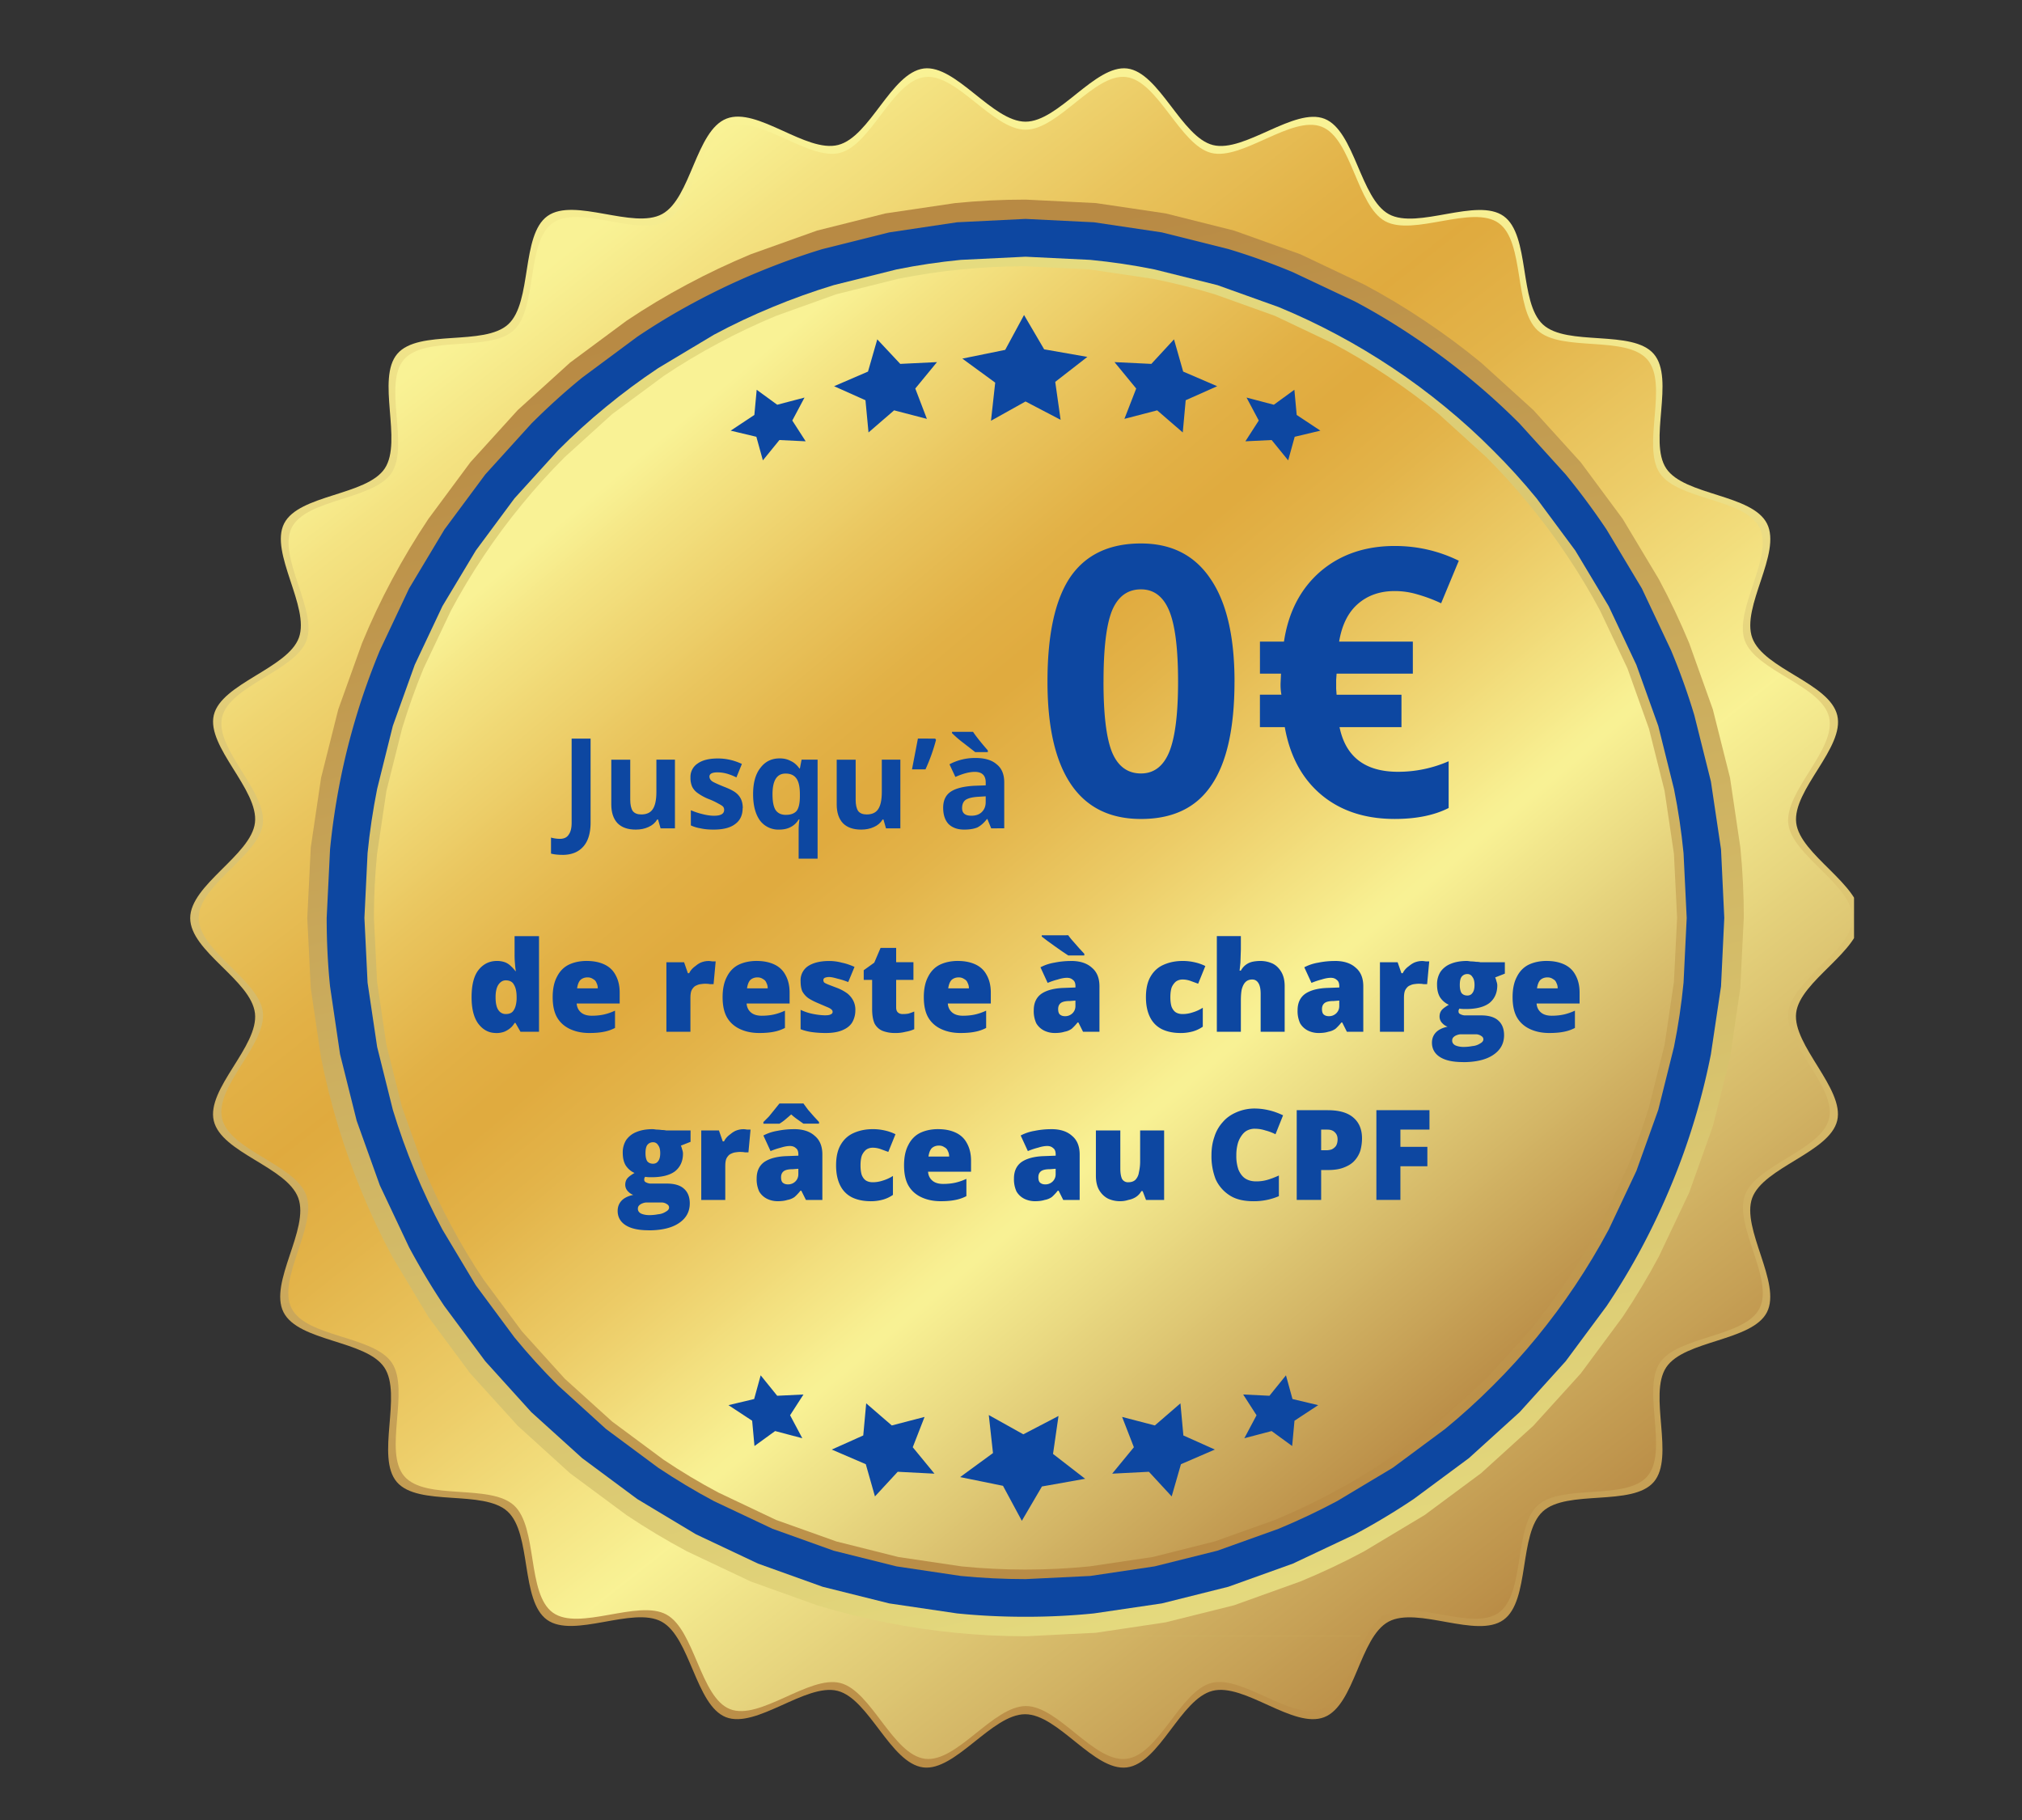
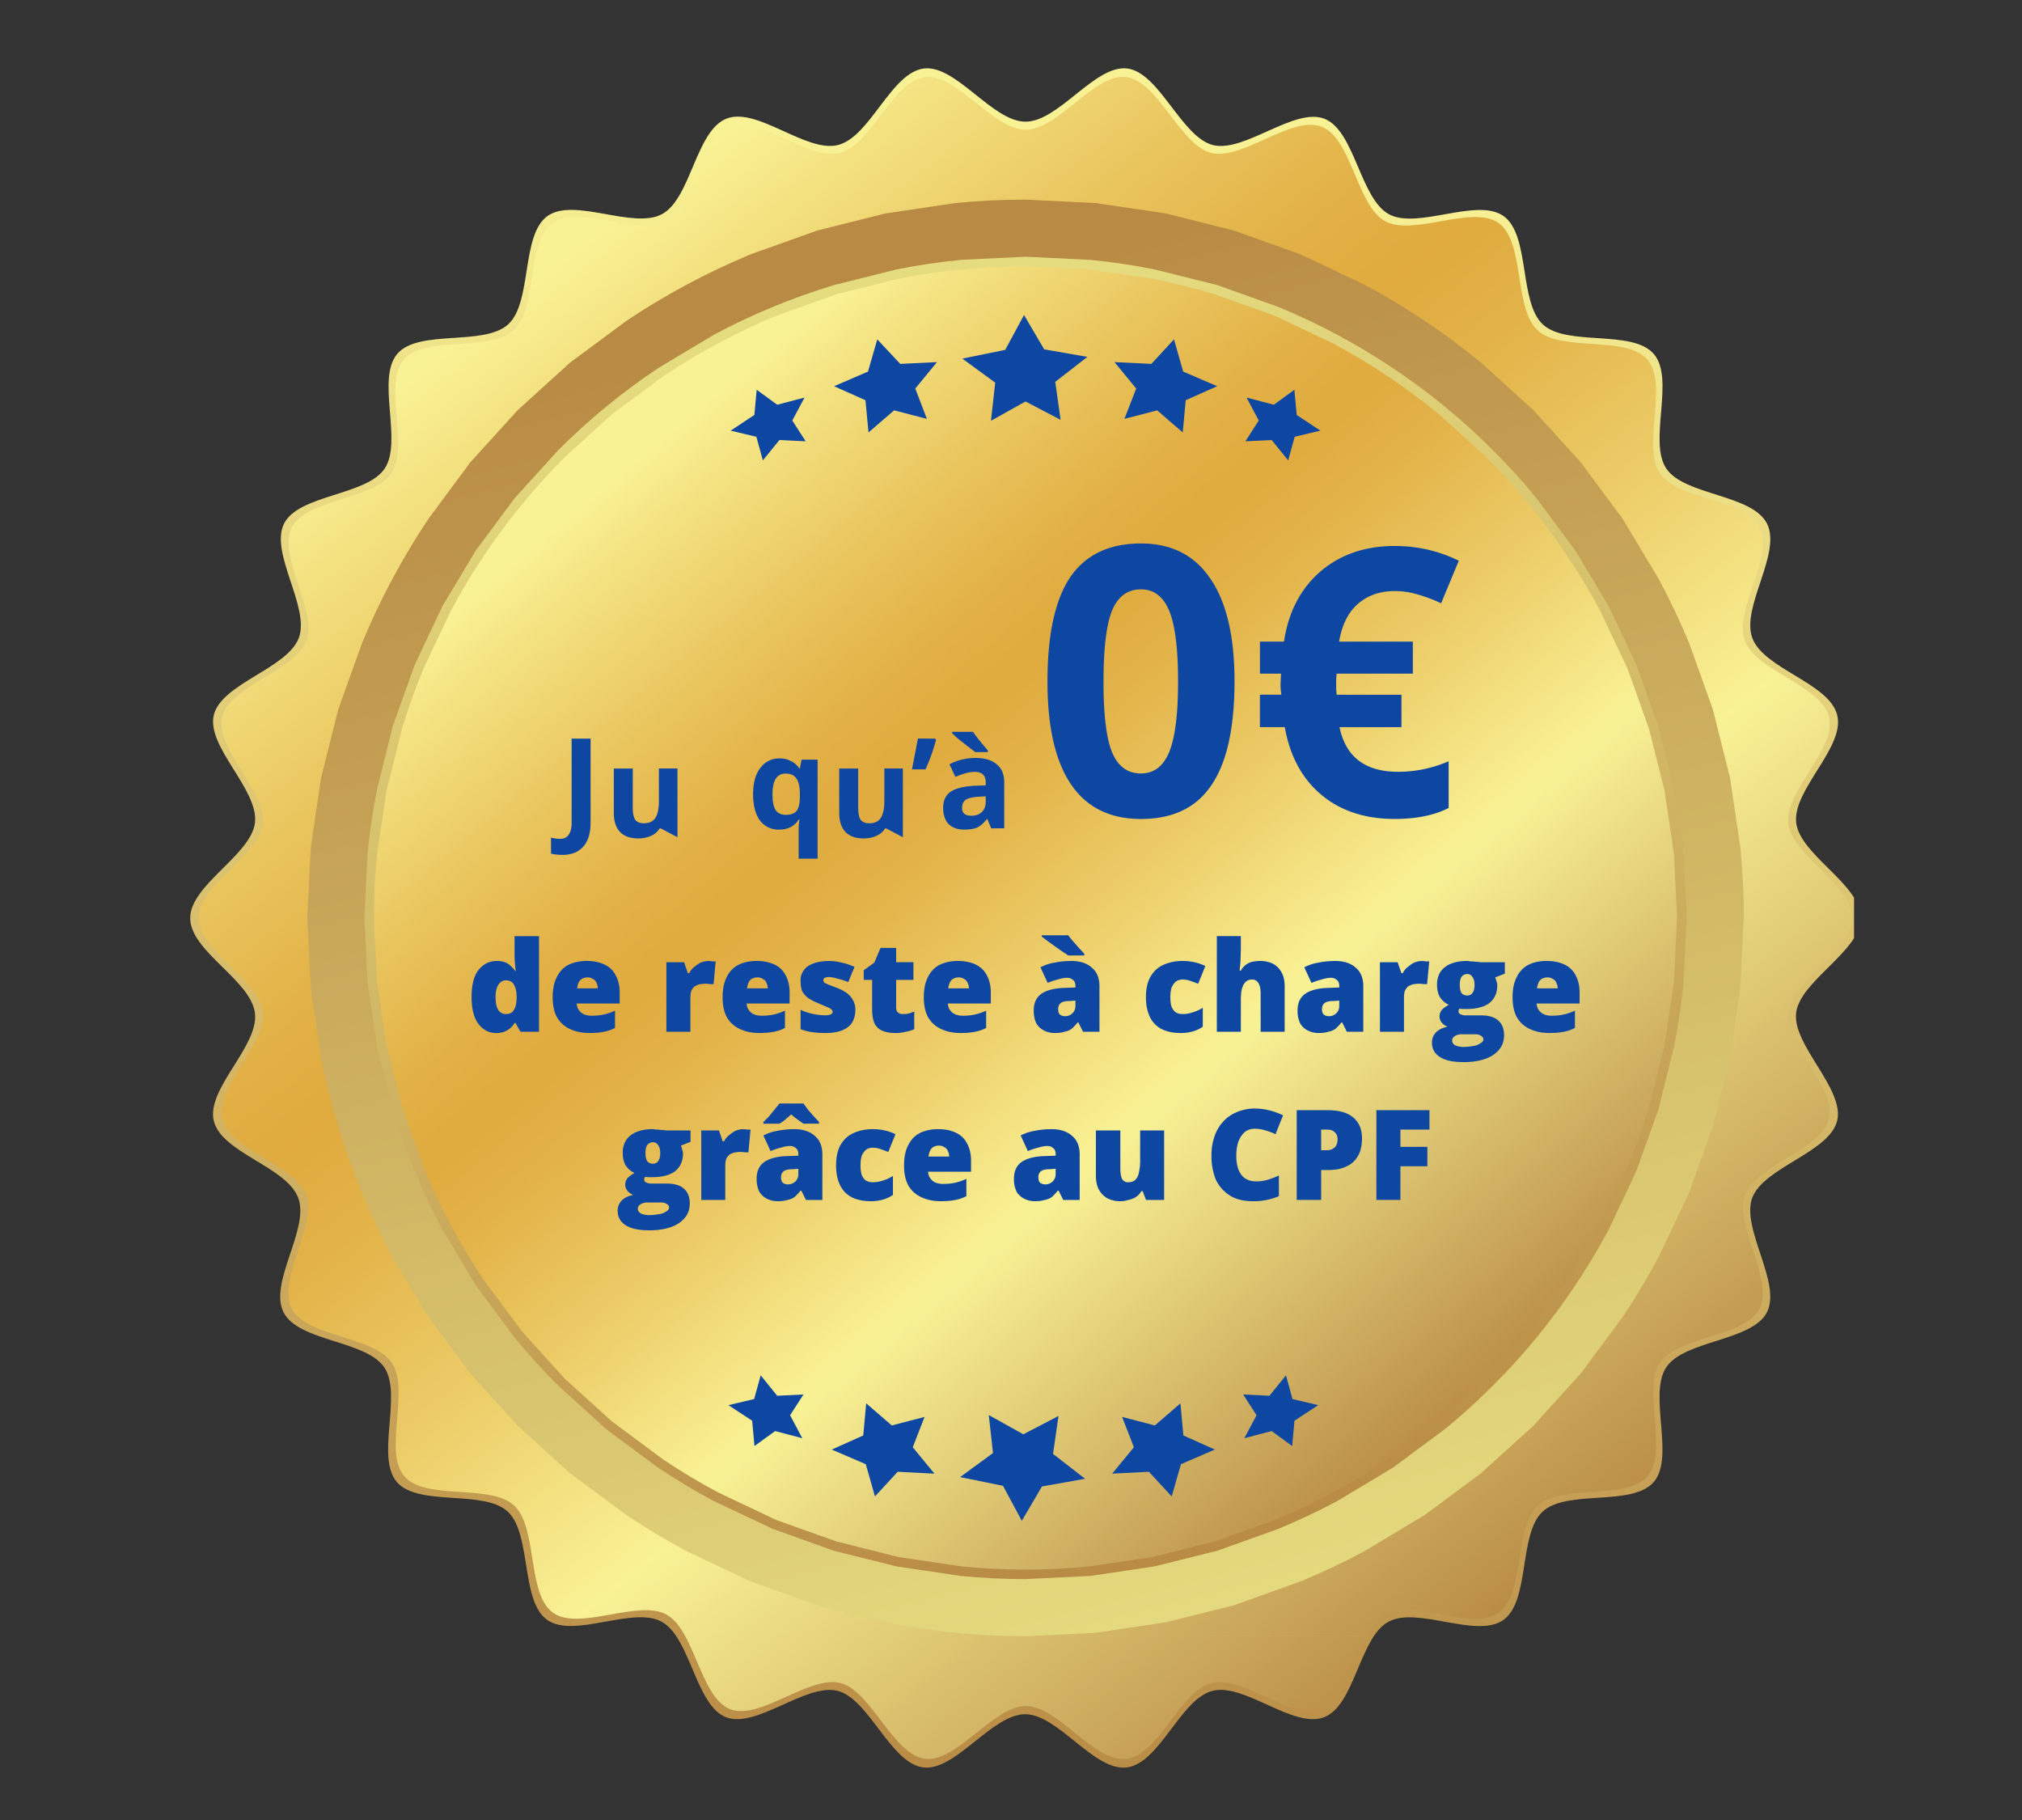
<svg xmlns="http://www.w3.org/2000/svg" xmlns:xlink="http://www.w3.org/1999/xlink" width="100" zoomAndPan="magnify" viewBox="0 0 75 67.5" height="90" preserveAspectRatio="xMidYMid meet">
  <rect x="0" y="0" width="75" height="67.5" fill="#333333" stroke="none" />
  <style>.B{clip-rule:nonzero}</style>
  <defs>
    <clipPath id="A">
      <path d="M7 2.395h61.77v63.281H7zm0 0" class="B" />
    </clipPath>
    <clipPath id="B">
      <path d="M69.02 34.043c0 1.238-2.258 2.328-2.398 3.527s1.805 2.813 1.523 3.992-2.734 1.73-3.152 2.867 1.098 3.156.547 4.238-3.066 1.031-3.738 2.047.332 3.328-.461 4.25-3.215.266-4.117 1.094-.465 3.309-1.457 4.02-3.184-.512-4.262.066-1.246 3.098-2.387 3.543-2.957-1.281-4.145-.977-1.957 2.688-3.176 2.84-2.543-1.973-3.773-1.973-2.586 2.121-3.777 1.973c-1.219-.152-2.008-2.543-3.18-2.84s-3.016 1.418-4.141.977-1.316-2.961-2.387-3.543-3.262.641-4.25-.07-.562-3.191-1.461-4.016-3.316-.168-4.109-1.094.215-3.238-.465-4.25-3.184-.949-3.738-2.047.973-3.082.547-4.238-2.848-1.668-3.133-2.859 1.672-2.766 1.527-3.992-2.402-2.293-2.402-3.527 2.262-2.34 2.402-3.539c.145-1.223-1.805-2.812-1.527-3.988s2.738-1.73 3.156-2.871-1.098-3.156-.547-4.238 3.066-1.031 3.734-2.043-.328-3.324.465-4.25 3.215-.27 4.113-1.094.465-3.309 1.457-4.016 3.184.512 4.254-.074 1.246-3.094 2.387-3.539 2.953 1.281 4.141.977 1.957-2.676 3.176-2.836c1.191-.148 2.543 1.973 3.773 1.973s2.582-2.121 3.773-1.973 2.012 2.547 3.18 2.84 3.023-1.418 4.141-.973 1.32 2.961 2.387 3.539 3.266-.637 4.254.07.559 3.195 1.457 4.02 3.32.168 4.113 1.094-.215 3.238.461 4.246 3.188.949 3.738 2.047-.969 3.086-.547 4.238 2.867 1.672 3.152 2.871-1.668 2.762-1.523 3.988c.145 1.191 2.395 2.285 2.395 3.523zm0 0" class="B" />
    </clipPath>
    <linearGradient x1="39.615" y1="1.005" x2="36.464" y2="67.078" id="C" xlink:href="#V">
      <stop stop-color="rgb(97.6%, 94.899%, 58.4%)" offset="0" />
      <stop stop-color="rgb(97.581%, 94.87%, 58.377%)" offset=".044" />
      <stop stop-color="rgb(97.563%, 94.843%, 58.354%)" offset=".063" />
      <stop stop-color="rgb(97.456%, 94.672%, 58.221%)" offset=".07" />
      <stop stop-color="rgb(97.246%, 94.331%, 57.957%)" offset=".078" />
      <stop stop-color="rgb(97.034%, 93.991%, 57.693%)" offset=".086" />
      <stop stop-color="rgb(96.822%, 93.651%, 57.43%)" offset=".094" />
      <stop stop-color="rgb(96.609%, 93.311%, 57.164%)" offset=".102" />
      <stop stop-color="rgb(96.397%, 92.97%, 56.9%)" offset=".109" />
      <stop stop-color="rgb(96.185%, 92.63%, 56.636%)" offset=".117" />
      <stop stop-color="rgb(95.975%, 92.29%, 56.372%)" offset=".125" />
      <stop stop-color="rgb(95.763%, 91.949%, 56.107%)" offset=".133" />
      <stop stop-color="rgb(95.551%, 91.609%, 55.843%)" offset=".141" />
      <stop stop-color="rgb(95.338%, 91.269%, 55.579%)" offset=".148" />
      <stop stop-color="rgb(95.126%, 90.929%, 55.313%)" offset=".156" />
      <stop stop-color="rgb(94.914%, 90.588%, 55.049%)" offset=".164" />
      <stop stop-color="rgb(94.704%, 90.248%, 54.785%)" offset=".172" />
      <stop stop-color="rgb(94.492%, 89.908%, 54.521%)" offset=".18" />
      <stop stop-color="rgb(94.279%, 89.568%, 54.256%)" offset=".188" />
      <stop stop-color="rgb(94.067%, 89.227%, 53.992%)" offset=".195" />
      <stop stop-color="rgb(93.855%, 88.887%, 53.728%)" offset=".203" />
      <stop stop-color="rgb(93.645%, 88.547%, 53.464%)" offset=".211" />
      <stop stop-color="rgb(93.433%, 88.206%, 53.198%)" offset=".219" />
      <stop stop-color="rgb(93.221%, 87.866%, 52.934%)" offset=".227" />
      <stop stop-color="rgb(93.008%, 87.526%, 52.67%)" offset=".234" />
      <stop stop-color="rgb(92.796%, 87.186%, 52.406%)" offset=".242" />
      <stop stop-color="rgb(92.584%, 86.845%, 52.141%)" offset=".25" />
      <stop stop-color="rgb(92.374%, 86.505%, 51.877%)" offset=".258" />
      <stop stop-color="rgb(92.162%, 86.165%, 51.613%)" offset=".266" />
      <stop stop-color="rgb(91.949%, 85.825%, 51.349%)" offset=".273" />
      <stop stop-color="rgb(91.737%, 85.484%, 51.083%)" offset=".281" />
      <stop stop-color="rgb(91.525%, 85.144%, 50.819%)" offset=".289" />
      <stop stop-color="rgb(91.313%, 84.804%, 50.555%)" offset=".297" />
      <stop stop-color="rgb(91.103%, 84.464%, 50.29%)" offset=".305" />
      <stop stop-color="rgb(90.891%, 84.123%, 50.026%)" offset=".313" />
      <stop stop-color="rgb(90.678%, 83.783%, 49.762%)" offset=".32" />
      <stop stop-color="rgb(90.466%, 83.443%, 49.498%)" offset=".328" />
      <stop stop-color="rgb(90.254%, 83.102%, 49.232%)" offset=".336" />
      <stop stop-color="rgb(90.042%, 82.762%, 48.969%)" offset=".344" />
      <stop stop-color="rgb(89.832%, 82.422%, 48.705%)" offset=".352" />
      <stop stop-color="rgb(89.619%, 82.082%, 48.441%)" offset=".359" />
      <stop stop-color="rgb(89.407%, 81.741%, 48.175%)" offset=".367" />
      <stop stop-color="rgb(89.195%, 81.401%, 47.911%)" offset=".375" />
      <stop stop-color="rgb(88.983%, 81.061%, 47.647%)" offset=".383" />
      <stop stop-color="rgb(88.771%, 80.721%, 47.383%)" offset=".391" />
      <stop stop-color="rgb(88.56%, 80.38%, 47.118%)" offset=".398" />
      <stop stop-color="rgb(88.348%, 80.04%, 46.854%)" offset=".406" />
      <stop stop-color="rgb(88.136%, 79.7%, 46.59%)" offset=".414" />
      <stop stop-color="rgb(87.924%, 79.359%, 46.326%)" offset=".422" />
      <stop stop-color="rgb(87.712%, 79.019%, 46.06%)" offset=".43" />
      <stop stop-color="rgb(87.5%, 78.679%, 45.796%)" offset=".438" />
      <stop stop-color="rgb(87.289%, 78.339%, 45.532%)" offset=".445" />
      <stop stop-color="rgb(87.077%, 77.998%, 45.267%)" offset=".453" />
      <stop stop-color="rgb(86.865%, 77.658%, 45.003%)" offset=".461" />
      <stop stop-color="rgb(86.653%, 77.318%, 44.739%)" offset=".469" />
      <stop stop-color="rgb(86.441%, 76.978%, 44.475%)" offset=".477" />
      <stop stop-color="rgb(86.23%, 76.637%, 44.209%)" offset=".484" />
      <stop stop-color="rgb(86.018%, 76.297%, 43.945%)" offset=".492" />
      <stop stop-color="rgb(85.806%, 75.957%, 43.681%)" offset=".5" />
      <stop stop-color="rgb(85.594%, 75.616%, 43.417%)" offset=".508" />
      <stop stop-color="rgb(85.382%, 75.276%, 43.152%)" offset=".516" />
      <stop stop-color="rgb(85.17%, 74.936%, 42.888%)" offset=".523" />
      <stop stop-color="rgb(84.959%, 74.596%, 42.624%)" offset=".531" />
      <stop stop-color="rgb(84.747%, 74.255%, 42.36%)" offset=".539" />
      <stop stop-color="rgb(84.535%, 73.915%, 42.094%)" offset=".547" />
      <stop stop-color="rgb(84.323%, 73.575%, 41.83%)" offset=".555" />
      <stop stop-color="rgb(84.111%, 73.235%, 41.566%)" offset=".563" />
      <stop stop-color="rgb(83.899%, 72.894%, 41.302%)" offset=".57" />
      <stop stop-color="rgb(83.688%, 72.554%, 41.037%)" offset=".578" />
      <stop stop-color="rgb(83.476%, 72.214%, 40.773%)" offset=".586" />
      <stop stop-color="rgb(83.264%, 71.873%, 40.509%)" offset=".594" />
      <stop stop-color="rgb(83.052%, 71.533%, 40.244%)" offset=".602" />
      <stop stop-color="rgb(82.84%, 71.193%, 39.98%)" offset=".609" />
      <stop stop-color="rgb(82.628%, 70.853%, 39.716%)" offset=".617" />
      <stop stop-color="rgb(82.417%, 70.512%, 39.452%)" offset=".625" />
      <stop stop-color="rgb(82.205%, 70.172%, 39.186%)" offset=".633" />
      <stop stop-color="rgb(81.993%, 69.832%, 38.922%)" offset=".641" />
      <stop stop-color="rgb(81.781%, 69.492%, 38.658%)" offset=".648" />
      <stop stop-color="rgb(81.569%, 69.151%, 38.394%)" offset=".656" />
      <stop stop-color="rgb(81.357%, 68.811%, 38.129%)" offset=".664" />
      <stop stop-color="rgb(81.146%, 68.471%, 37.865%)" offset=".672" />
      <stop stop-color="rgb(80.934%, 68.13%, 37.601%)" offset=".68" />
      <stop stop-color="rgb(80.722%, 67.79%, 37.337%)" offset=".688" />
      <stop stop-color="rgb(80.51%, 67.45%, 37.071%)" offset=".695" />
      <stop stop-color="rgb(80.298%, 67.11%, 36.807%)" offset=".703" />
      <stop stop-color="rgb(80.086%, 66.769%, 36.543%)" offset=".711" />
      <stop stop-color="rgb(79.875%, 66.429%, 36.279%)" offset=".719" />
      <stop stop-color="rgb(79.663%, 66.089%, 36.014%)" offset=".727" />
      <stop stop-color="rgb(79.451%, 65.749%, 35.75%)" offset=".734" />
      <stop stop-color="rgb(79.239%, 65.408%, 35.486%)" offset=".742" />
      <stop stop-color="rgb(79.027%, 65.068%, 35.222%)" offset=".75" />
      <stop stop-color="rgb(78.816%, 64.728%, 34.956%)" offset=".758" />
      <stop stop-color="rgb(78.604%, 64.388%, 34.692%)" offset=".766" />
      <stop stop-color="rgb(78.392%, 64.047%, 34.428%)" offset=".773" />
      <stop stop-color="rgb(78.18%, 63.707%, 34.163%)" offset=".781" />
      <stop stop-color="rgb(77.968%, 63.367%, 33.899%)" offset=".789" />
      <stop stop-color="rgb(77.756%, 63.026%, 33.635%)" offset=".797" />
      <stop stop-color="rgb(77.545%, 62.686%, 33.371%)" offset=".805" />
      <stop stop-color="rgb(77.333%, 62.346%, 33.105%)" offset=".813" />
      <stop stop-color="rgb(77.121%, 62.006%, 32.841%)" offset=".82" />
      <stop stop-color="rgb(76.909%, 61.665%, 32.578%)" offset=".828" />
      <stop stop-color="rgb(76.697%, 61.325%, 32.314%)" offset=".836" />
      <stop stop-color="rgb(76.485%, 60.985%, 32.048%)" offset=".844" />
      <stop stop-color="rgb(76.274%, 60.645%, 31.784%)" offset=".852" />
      <stop stop-color="rgb(76.062%, 60.304%, 31.52%)" offset=".859" />
      <stop stop-color="rgb(75.85%, 59.964%, 31.256%)" offset=".867" />
      <stop stop-color="rgb(75.638%, 59.624%, 30.991%)" offset=".875" />
      <stop stop-color="rgb(75.426%, 59.283%, 30.727%)" offset=".883" />
      <stop stop-color="rgb(75.214%, 58.943%, 30.463%)" offset=".891" />
      <stop stop-color="rgb(75.003%, 58.603%, 30.199%)" offset=".898" />
      <stop stop-color="rgb(74.791%, 58.263%, 29.933%)" offset=".906" />
      <stop stop-color="rgb(74.579%, 57.922%, 29.669%)" offset=".914" />
      <stop stop-color="rgb(74.367%, 57.582%, 29.405%)" offset=".922" />
      <stop stop-color="rgb(74.155%, 57.242%, 29.14%)" offset=".93" />
      <stop stop-color="rgb(73.943%, 56.902%, 28.876%)" offset=".938" />
      <stop stop-color="rgb(73.732%, 56.561%, 28.612%)" offset=".945" />
      <stop stop-color="rgb(73.52%, 56.221%, 28.348%)" offset=".953" />
      <stop stop-color="rgb(73.308%, 55.881%, 28.082%)" offset=".956" />
      <stop stop-color="rgb(73.203%, 55.711%, 27.951%)" offset=".961" />
      <stop stop-color="rgb(73.096%, 55.54%, 27.818%)" offset=".969" />
      <stop stop-color="rgb(72.884%, 55.2%, 27.554%)" offset=".977" />
      <stop stop-color="rgb(72.672%, 54.86%, 27.29%)" offset=".984" />
      <stop stop-color="rgb(72.461%, 54.52%, 27.025%)" offset=".992" />
      <stop stop-color="rgb(72.276%, 54.224%, 26.796%)" offset="1" />
    </linearGradient>
    <clipPath id="D">
      <path d="M7 2.395h61.77v63.281H7zm0 0" class="B" />
    </clipPath>
    <clipPath id="E">
      <path d="M68.711 34.043c0 1.223-2.238 2.305-2.379 3.492-.141 1.215 1.789 2.785 1.512 3.949s-2.707 1.715-3.121 2.84 1.086 3.125.543 4.199-3.031 1.023-3.699 2.02.324 3.293-.461 4.207-3.18.27-4.07 1.082-.461 3.273-1.441 3.977-3.152-.512-4.211.07-1.234 3.07-2.359 3.508-2.926-1.27-4.09-.969-1.941 2.66-3.148 2.813-2.516-1.957-3.734-1.957-2.559 2.102-3.738 1.957c-1.207-.152-1.988-2.52-3.148-2.812s-2.984 1.406-4.09.969-1.305-2.934-2.359-3.508-3.238.629-4.211-.07-.551-3.16-1.441-3.977-3.285-.168-4.07-1.082.215-3.199-.461-4.207-3.168-.937-3.719-2.02.961-3.055.543-4.199-2.84-1.652-3.121-2.84 1.648-2.734 1.512-3.949c-.141-1.191-2.379-2.27-2.379-3.492s2.238-2.309 2.379-3.492c.137-1.215-1.789-2.785-1.512-3.953s2.707-1.715 3.129-2.84-1.09-3.125-.543-4.195 3.031-1.023 3.699-2.023-.324-3.289.457-4.203 3.188-.27 4.074-1.086.461-3.273 1.441-3.977 3.152.512 4.211-.07 1.234-3.066 2.359-3.504 2.926 1.266 4.09.969 1.941-2.664 3.148-2.813c1.18-.148 2.516 1.953 3.738 1.953s2.555-2.102 3.734-1.953 1.992 2.516 3.145 2.813 2.988-1.406 4.105-.969 1.301 2.93 2.355 3.504 3.238-.629 4.211.07.555 3.16 1.441 3.977 3.285.172 4.074 1.086-.215 3.199.457 4.207 3.152.938 3.699 2.02-.961 3.055-.543 4.195 2.844 1.656 3.125 2.84-1.652 2.738-1.512 3.953c.141 1.184 2.379 2.266 2.379 3.492zm0 0" class="B" />
    </clipPath>
    <linearGradient x1="11.133" y1="-.246" x2="64.949" y2="68.334" id="F" xlink:href="#V">
      <stop stop-color="rgb(97.6%, 94.899%, 58.4%)" offset="0" />
      <stop stop-color="rgb(97.6%, 94.899%, 58.4%)" offset=".156" />
      <stop stop-color="rgb(97.464%, 94.478%, 57.872%)" offset=".16" />
      <stop stop-color="rgb(97.328%, 94.058%, 57.344%)" offset=".164" />
      <stop stop-color="rgb(97.118%, 93.402%, 56.522%)" offset=".168" />
      <stop stop-color="rgb(96.907%, 92.747%, 55.701%)" offset=".172" />
      <stop stop-color="rgb(96.695%, 92.093%, 54.878%)" offset=".176" />
      <stop stop-color="rgb(96.484%, 91.438%, 54.057%)" offset=".18" />
      <stop stop-color="rgb(96.274%, 90.782%, 53.235%)" offset=".184" />
      <stop stop-color="rgb(96.063%, 90.128%, 52.414%)" offset=".188" />
      <stop stop-color="rgb(95.853%, 89.485%, 51.613%)" offset=".191" />
      <stop stop-color="rgb(95.644%, 88.844%, 50.813%)" offset=".195" />
      <stop stop-color="rgb(95.445%, 88.284%, 50.142%)" offset=".199" />
      <stop stop-color="rgb(95.247%, 87.724%, 49.472%)" offset=".203" />
      <stop stop-color="rgb(95.047%, 87.164%, 48.801%)" offset=".207" />
      <stop stop-color="rgb(94.849%, 86.604%, 48.131%)" offset=".211" />
      <stop stop-color="rgb(94.649%, 86.044%, 47.459%)" offset=".215" />
      <stop stop-color="rgb(94.45%, 85.486%, 46.788%)" offset=".219" />
      <stop stop-color="rgb(94.25%, 84.926%, 46.117%)" offset=".223" />
      <stop stop-color="rgb(94.052%, 84.366%, 45.447%)" offset=".227" />
      <stop stop-color="rgb(93.854%, 83.806%, 44.775%)" offset=".23" />
      <stop stop-color="rgb(93.655%, 83.246%, 44.106%)" offset=".234" />
      <stop stop-color="rgb(93.456%, 82.686%, 43.434%)" offset=".238" />
      <stop stop-color="rgb(93.257%, 82.127%, 42.764%)" offset=".242" />
      <stop stop-color="rgb(93.057%, 81.567%, 42.093%)" offset=".246" />
      <stop stop-color="rgb(92.859%, 81.007%, 41.423%)" offset=".25" />
      <stop stop-color="rgb(92.659%, 80.447%, 40.752%)" offset=".254" />
      <stop stop-color="rgb(92.461%, 79.887%, 40.08%)" offset=".258" />
      <stop stop-color="rgb(92.262%, 79.327%, 39.409%)" offset=".262" />
      <stop stop-color="rgb(92.064%, 78.769%, 38.739%)" offset=".266" />
      <stop stop-color="rgb(91.864%, 78.209%, 38.068%)" offset=".27" />
      <stop stop-color="rgb(91.666%, 77.649%, 37.398%)" offset=".273" />
      <stop stop-color="rgb(91.475%, 77.121%, 36.765%)" offset=".277" />
      <stop stop-color="rgb(91.286%, 76.593%, 36.133%)" offset=".281" />
      <stop stop-color="rgb(91.112%, 76.131%, 35.577%)" offset=".285" />
      <stop stop-color="rgb(90.939%, 75.668%, 35.022%)" offset=".289" />
      <stop stop-color="rgb(90.767%, 75.206%, 34.467%)" offset=".293" />
      <stop stop-color="rgb(90.594%, 74.744%, 33.913%)" offset=".297" />
      <stop stop-color="rgb(90.422%, 74.28%, 33.357%)" offset=".301" />
      <stop stop-color="rgb(90.25%, 73.817%, 32.802%)" offset=".305" />
      <stop stop-color="rgb(90.076%, 73.355%, 32.246%)" offset=".309" />
      <stop stop-color="rgb(89.903%, 72.893%, 31.691%)" offset=".313" />
      <stop stop-color="rgb(89.731%, 72.43%, 31.136%)" offset=".316" />
      <stop stop-color="rgb(89.558%, 71.968%, 30.582%)" offset=".32" />
      <stop stop-color="rgb(89.384%, 71.504%, 30.026%)" offset=".324" />
      <stop stop-color="rgb(89.212%, 71.042%, 29.471%)" offset=".328" />
      <stop stop-color="rgb(89.04%, 70.58%, 28.915%)" offset=".332" />
      <stop stop-color="rgb(88.867%, 70.117%, 28.362%)" offset=".336" />
      <stop stop-color="rgb(88.716%, 69.702%, 27.864%)" offset=".34" />
      <stop stop-color="rgb(88.567%, 69.287%, 27.367%)" offset=".344" />
      <stop stop-color="rgb(88.492%, 69.037%, 27.071%)" offset=".348" />
      <stop stop-color="rgb(88.419%, 68.788%, 26.775%)" offset=".352" />
      <stop stop-color="rgb(88.344%, 68.538%, 26.479%)" offset=".355" />
      <stop stop-color="rgb(88.271%, 68.288%, 26.183%)" offset=".359" />
      <stop stop-color="rgb(88.196%, 68.037%, 25.887%)" offset=".363" />
      <stop stop-color="rgb(88.123%, 67.789%, 25.591%)" offset=".367" />
      <stop stop-color="rgb(88.048%, 67.538%, 25.294%)" offset=".371" />
      <stop stop-color="rgb(87.975%, 67.288%, 24.998%)" offset=".375" />
      <stop stop-color="rgb(87.9%, 67.038%, 24.702%)" offset=".379" />
      <stop stop-color="rgb(87.827%, 66.789%, 24.406%)" offset=".383" />
      <stop stop-color="rgb(87.891%, 66.997%, 24.658%)" offset=".387" />
      <stop stop-color="rgb(87.955%, 67.206%, 24.91%)" offset=".391" />
      <stop stop-color="rgb(88.049%, 67.516%, 25.282%)" offset=".395" />
      <stop stop-color="rgb(88.145%, 67.825%, 25.656%)" offset=".398" />
      <stop stop-color="rgb(88.24%, 68.134%, 26.028%)" offset=".402" />
      <stop stop-color="rgb(88.336%, 68.443%, 26.401%)" offset=".406" />
      <stop stop-color="rgb(88.431%, 68.752%, 26.773%)" offset=".41" />
      <stop stop-color="rgb(88.527%, 69.061%, 27.147%)" offset=".414" />
      <stop stop-color="rgb(88.622%, 69.371%, 27.519%)" offset=".418" />
      <stop stop-color="rgb(88.716%, 69.681%, 27.892%)" offset=".422" />
      <stop stop-color="rgb(88.811%, 69.989%, 28.264%)" offset=".426" />
      <stop stop-color="rgb(88.907%, 70.299%, 28.638%)" offset=".43" />
      <stop stop-color="rgb(89.046%, 70.691%, 29.118%)" offset=".434" />
      <stop stop-color="rgb(89.185%, 71.085%, 29.599%)" offset=".438" />
      <stop stop-color="rgb(89.365%, 71.556%, 30.182%)" offset=".441" />
      <stop stop-color="rgb(89.546%, 72.029%, 30.765%)" offset=".445" />
      <stop stop-color="rgb(89.726%, 72.501%, 31.348%)" offset=".449" />
      <stop stop-color="rgb(89.906%, 72.972%, 31.931%)" offset=".453" />
      <stop stop-color="rgb(90.086%, 73.444%, 32.513%)" offset=".457" />
      <stop stop-color="rgb(90.268%, 73.917%, 33.096%)" offset=".461" />
      <stop stop-color="rgb(90.448%, 74.388%, 33.679%)" offset=".465" />
      <stop stop-color="rgb(90.628%, 74.86%, 34.262%)" offset=".469" />
      <stop stop-color="rgb(90.808%, 75.331%, 34.845%)" offset=".473" />
      <stop stop-color="rgb(90.99%, 75.804%, 35.428%)" offset=".477" />
      <stop stop-color="rgb(91.17%, 76.276%, 36.011%)" offset=".48" />
      <stop stop-color="rgb(91.35%, 76.747%, 36.594%)" offset=".484" />
      <stop stop-color="rgb(91.53%, 77.219%, 37.177%)" offset=".488" />
      <stop stop-color="rgb(91.711%, 77.692%, 37.759%)" offset=".492" />
      <stop stop-color="rgb(91.891%, 78.163%, 38.342%)" offset=".496" />
      <stop stop-color="rgb(92.072%, 78.635%, 38.925%)" offset=".5" />
      <stop stop-color="rgb(92.252%, 79.106%, 39.508%)" offset=".504" />
      <stop stop-color="rgb(92.433%, 79.579%, 40.091%)" offset=".508" />
      <stop stop-color="rgb(92.613%, 80.051%, 40.674%)" offset=".512" />
      <stop stop-color="rgb(92.793%, 80.522%, 41.257%)" offset=".516" />
      <stop stop-color="rgb(92.978%, 81.055%, 41.898%)" offset=".52" />
      <stop stop-color="rgb(93.163%, 81.589%, 42.54%)" offset=".523" />
      <stop stop-color="rgb(93.349%, 82.147%, 43.205%)" offset=".527" />
      <stop stop-color="rgb(93.535%, 82.707%, 43.872%)" offset=".531" />
      <stop stop-color="rgb(93.721%, 83.266%, 44.537%)" offset=".535" />
      <stop stop-color="rgb(93.909%, 83.826%, 45.204%)" offset=".539" />
      <stop stop-color="rgb(94.095%, 84.384%, 45.871%)" offset=".543" />
      <stop stop-color="rgb(94.281%, 84.944%, 46.538%)" offset=".547" />
      <stop stop-color="rgb(94.467%, 85.503%, 47.203%)" offset=".551" />
      <stop stop-color="rgb(94.653%, 86.061%, 47.87%)" offset=".555" />
      <stop stop-color="rgb(94.839%, 86.62%, 48.535%)" offset=".559" />
      <stop stop-color="rgb(95.026%, 87.18%, 49.202%)" offset=".563" />
      <stop stop-color="rgb(95.212%, 87.738%, 49.867%)" offset=".566" />
      <stop stop-color="rgb(95.399%, 88.298%, 50.534%)" offset=".57" />
      <stop stop-color="rgb(95.586%, 88.857%, 51.199%)" offset=".574" />
      <stop stop-color="rgb(95.772%, 89.417%, 51.866%)" offset=".578" />
      <stop stop-color="rgb(95.958%, 89.975%, 52.531%)" offset=".582" />
      <stop stop-color="rgb(96.144%, 90.535%, 53.198%)" offset=".586" />
      <stop stop-color="rgb(96.33%, 91.093%, 53.864%)" offset=".59" />
      <stop stop-color="rgb(96.516%, 91.652%, 54.53%)" offset=".594" />
      <stop stop-color="rgb(96.703%, 92.21%, 55.197%)" offset=".598" />
      <stop stop-color="rgb(96.89%, 92.77%, 55.864%)" offset=".602" />
      <stop stop-color="rgb(97.076%, 93.329%, 56.529%)" offset=".605" />
      <stop stop-color="rgb(97.263%, 93.889%, 57.196%)" offset=".609" />
      <stop stop-color="rgb(97.392%, 94.331%, 57.748%)" offset=".613" />
      <stop stop-color="rgb(97.522%, 94.774%, 58.302%)" offset=".617" />
      <stop stop-color="rgb(97.119%, 94.127%, 57.799%)" offset=".621" />
      <stop stop-color="rgb(96.716%, 93.48%, 57.297%)" offset=".625" />
      <stop stop-color="rgb(96.313%, 92.833%, 56.793%)" offset=".629" />
      <stop stop-color="rgb(95.911%, 92.186%, 56.291%)" offset=".633" />
      <stop stop-color="rgb(95.508%, 91.539%, 55.788%)" offset=".637" />
      <stop stop-color="rgb(95.105%, 90.892%, 55.286%)" offset=".641" />
      <stop stop-color="rgb(94.702%, 90.245%, 54.782%)" offset=".645" />
      <stop stop-color="rgb(94.299%, 89.598%, 54.28%)" offset=".648" />
      <stop stop-color="rgb(93.895%, 88.95%, 53.777%)" offset=".652" />
      <stop stop-color="rgb(93.492%, 88.303%, 53.275%)" offset=".656" />
      <stop stop-color="rgb(93.089%, 87.656%, 52.771%)" offset=".66" />
      <stop stop-color="rgb(92.686%, 87.009%, 52.269%)" offset=".664" />
      <stop stop-color="rgb(92.284%, 86.362%, 51.765%)" offset=".668" />
      <stop stop-color="rgb(91.881%, 85.715%, 51.263%)" offset=".672" />
      <stop stop-color="rgb(91.478%, 85.068%, 50.76%)" offset=".676" />
      <stop stop-color="rgb(91.075%, 84.421%, 50.258%)" offset=".68" />
      <stop stop-color="rgb(90.672%, 83.774%, 49.754%)" offset=".684" />
      <stop stop-color="rgb(90.269%, 83.127%, 49.252%)" offset=".688" />
      <stop stop-color="rgb(89.867%, 82.478%, 48.749%)" offset=".691" />
      <stop stop-color="rgb(89.464%, 81.831%, 48.247%)" offset=".695" />
      <stop stop-color="rgb(89.061%, 81.184%, 47.743%)" offset=".699" />
      <stop stop-color="rgb(88.658%, 80.537%, 47.241%)" offset=".703" />
      <stop stop-color="rgb(88.255%, 79.89%, 46.738%)" offset=".707" />
      <stop stop-color="rgb(87.852%, 79.243%, 46.236%)" offset=".711" />
      <stop stop-color="rgb(87.45%, 78.596%, 45.732%)" offset=".715" />
      <stop stop-color="rgb(87.047%, 77.95%, 45.23%)" offset=".719" />
      <stop stop-color="rgb(86.644%, 77.303%, 44.727%)" offset=".723" />
      <stop stop-color="rgb(86.241%, 76.656%, 44.225%)" offset=".727" />
      <stop stop-color="rgb(85.838%, 76.009%, 43.721%)" offset=".73" />
      <stop stop-color="rgb(85.435%, 75.362%, 43.219%)" offset=".734" />
      <stop stop-color="rgb(85.033%, 74.713%, 42.715%)" offset=".738" />
      <stop stop-color="rgb(84.63%, 74.066%, 42.213%)" offset=".742" />
      <stop stop-color="rgb(84.227%, 73.419%, 41.71%)" offset=".746" />
      <stop stop-color="rgb(83.824%, 72.772%, 41.208%)" offset=".75" />
      <stop stop-color="rgb(83.421%, 72.125%, 40.704%)" offset=".754" />
      <stop stop-color="rgb(83.018%, 71.478%, 40.202%)" offset=".758" />
      <stop stop-color="rgb(82.616%, 70.831%, 39.699%)" offset=".762" />
      <stop stop-color="rgb(82.213%, 70.184%, 39.197%)" offset=".766" />
      <stop stop-color="rgb(81.81%, 69.537%, 38.693%)" offset=".77" />
      <stop stop-color="rgb(81.407%, 68.89%, 38.191%)" offset=".773" />
      <stop stop-color="rgb(81.004%, 68.242%, 37.688%)" offset=".777" />
      <stop stop-color="rgb(80.602%, 67.595%, 37.186%)" offset=".781" />
      <stop stop-color="rgb(80.199%, 66.948%, 36.682%)" offset=".785" />
      <stop stop-color="rgb(79.796%, 66.301%, 36.18%)" offset=".789" />
      <stop stop-color="rgb(79.393%, 65.654%, 35.677%)" offset=".793" />
      <stop stop-color="rgb(78.99%, 65.007%, 35.175%)" offset=".797" />
      <stop stop-color="rgb(78.587%, 64.36%, 34.671%)" offset=".801" />
      <stop stop-color="rgb(78.185%, 63.713%, 34.169%)" offset=".805" />
      <stop stop-color="rgb(77.782%, 63.066%, 33.665%)" offset=".809" />
      <stop stop-color="rgb(77.379%, 62.419%, 33.163%)" offset=".813" />
      <stop stop-color="rgb(76.976%, 61.771%, 32.66%)" offset=".816" />
      <stop stop-color="rgb(76.573%, 61.124%, 32.158%)" offset=".82" />
      <stop stop-color="rgb(76.17%, 60.477%, 31.654%)" offset=".824" />
      <stop stop-color="rgb(75.768%, 59.83%, 31.152%)" offset=".828" />
      <stop stop-color="rgb(75.365%, 59.183%, 30.649%)" offset=".832" />
      <stop stop-color="rgb(74.962%, 58.536%, 30.147%)" offset=".836" />
      <stop stop-color="rgb(74.559%, 57.889%, 29.643%)" offset=".84" />
      <stop stop-color="rgb(74.156%, 57.242%, 29.141%)" offset=".844" />
      <stop stop-color="rgb(73.753%, 56.595%, 28.638%)" offset=".848" />
      <stop stop-color="rgb(73.351%, 55.948%, 28.136%)" offset=".852" />
      <stop stop-color="rgb(72.948%, 55.301%, 27.632%)" offset=".855" />
      <stop stop-color="rgb(72.545%, 54.654%, 27.13%)" offset=".859" />
      <stop stop-color="rgb(72.371%, 54.376%, 26.915%)" offset=".863" />
      <stop stop-color="rgb(72.198%, 54.099%, 26.7%)" offset=".867" />
    </linearGradient>
    <clipPath id="G">
      <path d="M11 7h54v54H11zm0 0" class="B" />
    </clipPath>
    <clipPath id="H">
      <path d="M64.68 34.043l-.129 2.609-.383 2.586-.637 2.539-.879 2.461-1.121 2.363a26.58 26.58 0 0 1-1.344 2.242l-1.555 2.098-1.758 1.938-1.937 1.758-2.098 1.555-2.242 1.344c-.77.414-1.559.785-2.363 1.117l-2.461.883-2.539.633-2.586.387-2.609.129c-.871 0-1.742-.043-2.609-.129a26.12 26.12 0 0 1-2.586-.387 25.92 25.92 0 0 1-2.539-.633l-2.461-.883-2.363-1.117a26.58 26.58 0 0 1-2.242-1.344l-2.098-1.555-1.937-1.758-1.758-1.937-1.555-2.098-1.344-2.242c-.414-.77-.785-1.559-1.117-2.363a26.78 26.78 0 0 1-.883-2.461c-.254-.836-.465-1.684-.637-2.539l-.383-2.586-.129-2.609.129-2.613.383-2.586.637-2.535.883-2.461c.332-.805.703-1.594 1.117-2.363a26.58 26.58 0 0 1 1.344-2.242l1.555-2.098 1.758-1.937 1.938-1.758 2.098-1.555a25.58 25.58 0 0 1 2.242-1.344c.77-.414 1.559-.785 2.363-1.121l2.461-.879 2.539-.637 2.586-.383c.867-.086 1.738-.129 2.609-.129l2.609.129 2.586.383 2.539.637 2.461.879 2.363 1.121a25.58 25.58 0 0 1 2.242 1.344c.727.484 1.426 1.004 2.098 1.555l1.938 1.758 1.758 1.938 1.555 2.098 1.344 2.242c.414.77.785 1.559 1.121 2.363l.879 2.461.637 2.535.383 2.586a26.6 26.6 0 0 1 .129 2.613zm0 0" class="B" />
    </clipPath>
    <linearGradient x1="30.116" y1="2.676" x2="45.962" y2="65.409" id="I" xlink:href="#V">
      <stop stop-color="rgb(72.198%, 54.099%, 26.7%)" offset="0" />
      <stop stop-color="rgb(72.284%, 54.253%, 26.811%)" offset=".125" />
      <stop stop-color="rgb(72.455%, 54.561%, 27.034%)" offset=".133" />
      <stop stop-color="rgb(72.626%, 54.869%, 27.258%)" offset=".141" />
      <stop stop-color="rgb(72.795%, 55.177%, 27.481%)" offset=".148" />
      <stop stop-color="rgb(72.966%, 55.486%, 27.705%)" offset=".156" />
      <stop stop-color="rgb(73.137%, 55.794%, 27.93%)" offset=".164" />
      <stop stop-color="rgb(73.308%, 56.102%, 28.154%)" offset=".172" />
      <stop stop-color="rgb(73.479%, 56.41%, 28.377%)" offset=".18" />
      <stop stop-color="rgb(73.648%, 56.718%, 28.601%)" offset=".188" />
      <stop stop-color="rgb(73.819%, 57.027%, 28.825%)" offset=".195" />
      <stop stop-color="rgb(73.99%, 57.335%, 29.05%)" offset=".202" />
      <stop stop-color="rgb(74.075%, 57.489%, 29.161%)" offset=".203" />
      <stop stop-color="rgb(74.161%, 57.643%, 29.272%)" offset=".211" />
      <stop stop-color="rgb(74.332%, 57.951%, 29.497%)" offset=".219" />
      <stop stop-color="rgb(74.501%, 58.26%, 29.721%)" offset=".227" />
      <stop stop-color="rgb(74.672%, 58.568%, 29.944%)" offset=".234" />
      <stop stop-color="rgb(74.843%, 58.876%, 30.168%)" offset=".242" />
      <stop stop-color="rgb(75.014%, 59.184%, 30.392%)" offset=".25" />
      <stop stop-color="rgb(75.185%, 59.492%, 30.617%)" offset=".258" />
      <stop stop-color="rgb(75.354%, 59.801%, 30.84%)" offset=".266" />
      <stop stop-color="rgb(75.525%, 60.109%, 31.064%)" offset=".273" />
      <stop stop-color="rgb(75.696%, 60.417%, 31.288%)" offset=".281" />
      <stop stop-color="rgb(75.867%, 60.725%, 31.512%)" offset=".289" />
      <stop stop-color="rgb(76.036%, 61.034%, 31.735%)" offset=".297" />
      <stop stop-color="rgb(76.207%, 61.342%, 31.96%)" offset=".305" />
      <stop stop-color="rgb(76.378%, 61.65%, 32.184%)" offset=".313" />
      <stop stop-color="rgb(76.549%, 61.958%, 32.407%)" offset=".32" />
      <stop stop-color="rgb(76.72%, 62.267%, 32.631%)" offset=".328" />
      <stop stop-color="rgb(76.889%, 62.575%, 32.855%)" offset=".336" />
      <stop stop-color="rgb(77.06%, 62.883%, 33.08%)" offset=".344" />
      <stop stop-color="rgb(77.231%, 63.191%, 33.302%)" offset=".352" />
      <stop stop-color="rgb(77.402%, 63.499%, 33.527%)" offset=".359" />
      <stop stop-color="rgb(77.573%, 63.808%, 33.751%)" offset=".367" />
      <stop stop-color="rgb(77.742%, 64.116%, 33.975%)" offset=".375" />
      <stop stop-color="rgb(77.913%, 64.424%, 34.198%)" offset=".383" />
      <stop stop-color="rgb(78.084%, 64.732%, 34.422%)" offset=".391" />
      <stop stop-color="rgb(78.255%, 65.041%, 34.647%)" offset=".398" />
      <stop stop-color="rgb(78.426%, 65.349%, 34.871%)" offset=".406" />
      <stop stop-color="rgb(78.595%, 65.657%, 35.094%)" offset=".414" />
      <stop stop-color="rgb(78.766%, 65.965%, 35.318%)" offset=".422" />
      <stop stop-color="rgb(78.937%, 66.273%, 35.542%)" offset=".43" />
      <stop stop-color="rgb(79.108%, 66.582%, 35.765%)" offset=".438" />
      <stop stop-color="rgb(79.279%, 66.89%, 35.989%)" offset=".445" />
      <stop stop-color="rgb(79.448%, 67.198%, 36.214%)" offset=".453" />
      <stop stop-color="rgb(79.619%, 67.506%, 36.438%)" offset=".461" />
      <stop stop-color="rgb(79.79%, 67.815%, 36.661%)" offset=".469" />
      <stop stop-color="rgb(79.961%, 68.123%, 36.885%)" offset=".477" />
      <stop stop-color="rgb(80.132%, 68.431%, 37.109%)" offset=".484" />
      <stop stop-color="rgb(80.301%, 68.739%, 37.334%)" offset=".492" />
      <stop stop-color="rgb(80.472%, 69.048%, 37.556%)" offset=".5" />
      <stop stop-color="rgb(80.643%, 69.356%, 37.781%)" offset=".508" />
      <stop stop-color="rgb(80.814%, 69.664%, 38.005%)" offset=".516" />
      <stop stop-color="rgb(80.984%, 69.972%, 38.228%)" offset=".523" />
      <stop stop-color="rgb(81.154%, 70.28%, 38.452%)" offset=".531" />
      <stop stop-color="rgb(81.325%, 70.589%, 38.676%)" offset=".539" />
      <stop stop-color="rgb(81.496%, 70.897%, 38.901%)" offset=".547" />
      <stop stop-color="rgb(81.667%, 71.205%, 39.124%)" offset=".555" />
      <stop stop-color="rgb(81.837%, 71.513%, 39.348%)" offset=".563" />
      <stop stop-color="rgb(82.007%, 71.822%, 39.572%)" offset=".57" />
      <stop stop-color="rgb(82.178%, 72.13%, 39.796%)" offset=".578" />
      <stop stop-color="rgb(82.349%, 72.438%, 40.019%)" offset=".586" />
      <stop stop-color="rgb(82.52%, 72.746%, 40.244%)" offset=".594" />
      <stop stop-color="rgb(82.689%, 73.055%, 40.468%)" offset=".602" />
      <stop stop-color="rgb(82.86%, 73.363%, 40.692%)" offset=".609" />
      <stop stop-color="rgb(83.031%, 73.671%, 40.915%)" offset=".617" />
      <stop stop-color="rgb(83.202%, 73.979%, 41.139%)" offset=".625" />
      <stop stop-color="rgb(83.372%, 74.286%, 41.364%)" offset=".633" />
      <stop stop-color="rgb(83.542%, 74.594%, 41.586%)" offset=".641" />
      <stop stop-color="rgb(83.713%, 74.902%, 41.811%)" offset=".648" />
      <stop stop-color="rgb(83.884%, 75.211%, 42.035%)" offset=".656" />
      <stop stop-color="rgb(84.055%, 75.519%, 42.259%)" offset=".664" />
      <stop stop-color="rgb(84.225%, 75.827%, 42.482%)" offset=".672" />
      <stop stop-color="rgb(84.395%, 76.135%, 42.706%)" offset=".68" />
      <stop stop-color="rgb(84.566%, 76.443%, 42.931%)" offset=".688" />
      <stop stop-color="rgb(84.737%, 76.752%, 43.155%)" offset=".695" />
      <stop stop-color="rgb(84.908%, 77.06%, 43.378%)" offset=".703" />
      <stop stop-color="rgb(85.078%, 77.368%, 43.602%)" offset=".711" />
      <stop stop-color="rgb(85.248%, 77.676%, 43.826%)" offset=".719" />
      <stop stop-color="rgb(85.419%, 77.985%, 44.051%)" offset=".727" />
      <stop stop-color="rgb(85.59%, 78.293%, 44.273%)" offset=".734" />
      <stop stop-color="rgb(85.76%, 78.601%, 44.498%)" offset=".742" />
      <stop stop-color="rgb(85.931%, 78.909%, 44.722%)" offset=".75" />
      <stop stop-color="rgb(86.101%, 79.218%, 44.945%)" offset=".758" />
      <stop stop-color="rgb(86.272%, 79.526%, 45.169%)" offset=".766" />
      <stop stop-color="rgb(86.443%, 79.834%, 45.393%)" offset=".773" />
      <stop stop-color="rgb(86.613%, 80.142%, 45.618%)" offset=".781" />
      <stop stop-color="rgb(86.784%, 80.45%, 45.84%)" offset=".789" />
      <stop stop-color="rgb(86.954%, 80.759%, 46.065%)" offset=".797" />
      <stop stop-color="rgb(87.125%, 81.067%, 46.289%)" offset=".798" />
      <stop stop-color="rgb(87.21%, 81.221%, 46.402%)" offset=".805" />
      <stop stop-color="rgb(87.296%, 81.375%, 46.513%)" offset=".813" />
      <stop stop-color="rgb(87.466%, 81.683%, 46.736%)" offset=".82" />
      <stop stop-color="rgb(87.637%, 81.992%, 46.96%)" offset=".828" />
      <stop stop-color="rgb(87.807%, 82.3%, 47.185%)" offset=".836" />
      <stop stop-color="rgb(87.978%, 82.608%, 47.408%)" offset=".844" />
      <stop stop-color="rgb(88.148%, 82.916%, 47.632%)" offset=".852" />
      <stop stop-color="rgb(88.319%, 83.224%, 47.856%)" offset=".859" />
      <stop stop-color="rgb(88.49%, 83.533%, 48.08%)" offset=".867" />
      <stop stop-color="rgb(88.66%, 83.841%, 48.303%)" offset=".875" />
      <stop stop-color="rgb(88.831%, 84.149%, 48.528%)" offset=".883" />
      <stop stop-color="rgb(89.001%, 84.457%, 48.752%)" offset=".891" />
      <stop stop-color="rgb(89.172%, 84.766%, 48.976%)" offset=".898" />
      <stop stop-color="rgb(89.342%, 85.074%, 49.199%)" offset=".906" />
      <stop stop-color="rgb(89.513%, 85.382%, 49.423%)" offset=".914" />
      <stop stop-color="rgb(89.684%, 85.69%, 49.648%)" offset=".922" />
      <stop stop-color="rgb(89.784%, 85.872%, 49.779%)" offset=".938" />
      <stop stop-color="rgb(89.799%, 85.899%, 49.799%)" offset="1" />
    </linearGradient>
    <clipPath id="J">
      <path d="M13 9h50v50H13zm0 0" class="B" />
    </clipPath>
    <clipPath id="K">
      <path d="M62.563 34.043l-.117 2.402c-.078.801-.195 1.594-.355 2.383l-.582 2.332-.812 2.266-1.027 2.176c-.379.711-.793 1.398-1.238 2.066s-.926 1.313-1.434 1.934a23.25 23.25 0 0 1-1.617 1.781A24.09 24.09 0 0 1 53.598 53l-1.934 1.434-2.066 1.238a25.03 25.03 0 0 1-2.172 1.027l-2.27.813-2.332.582-2.383.355-2.402.117c-.805 0-1.605-.039-2.402-.117l-2.383-.355-2.332-.582-2.266-.812-2.176-1.027c-.711-.379-1.398-.793-2.066-1.238L22.48 53l-1.781-1.617a24.09 24.09 0 0 1-1.617-1.781l-1.434-1.934-1.238-2.066a24.57 24.57 0 0 1-1.027-2.176 24.43 24.43 0 0 1-.812-2.266l-.582-2.332-.355-2.383-.117-2.402.117-2.402c.078-.801.199-1.594.355-2.383l.582-2.336.813-2.266 1.027-2.176 1.238-2.062 1.434-1.934 1.617-1.781a23.25 23.25 0 0 1 1.781-1.617 23.78 23.78 0 0 1 1.934-1.434l2.066-1.238c.707-.379 1.434-.723 2.176-1.027a24.43 24.43 0 0 1 2.266-.812l2.332-.582c.789-.16 1.582-.277 2.383-.355l2.402-.117 2.402.117c.801.078 1.594.195 2.383.355l2.332.582 2.27.813a23.93 23.93 0 0 1 2.172 1.027c.711.379 1.398.793 2.066 1.238a23.78 23.78 0 0 1 1.934 1.434 23.25 23.25 0 0 1 1.781 1.617 23.25 23.25 0 0 1 1.617 1.781l1.434 1.934 1.238 2.063 1.027 2.176.813 2.266.582 2.336c.16.789.277 1.582.355 2.383l.117 2.402zm0 0" class="B" />
    </clipPath>
    <linearGradient x1="31.891" y1="5.554" x2="44.186" y2="62.531" id="L" xlink:href="#V">
      <stop stop-color="rgb(89.799%, 85.899%, 49.799%)" offset="0" />
      <stop stop-color="rgb(89.799%, 85.899%, 49.799%)" offset=".094" />
      <stop stop-color="rgb(89.714%, 85.741%, 49.684%)" offset=".109" />
      <stop stop-color="rgb(89.548%, 85.437%, 49.466%)" offset=".117" />
      <stop stop-color="rgb(89.389%, 85.144%, 49.254%)" offset=".125" />
      <stop stop-color="rgb(89.23%, 84.851%, 49.042%)" offset=".133" />
      <stop stop-color="rgb(89.07%, 84.558%, 48.83%)" offset=".141" />
      <stop stop-color="rgb(88.911%, 84.265%, 48.619%)" offset=".148" />
      <stop stop-color="rgb(88.753%, 83.972%, 48.407%)" offset=".156" />
      <stop stop-color="rgb(88.593%, 83.679%, 48.195%)" offset=".164" />
      <stop stop-color="rgb(88.434%, 83.386%, 47.983%)" offset=".172" />
      <stop stop-color="rgb(88.275%, 83.093%, 47.772%)" offset=".177" />
      <stop stop-color="rgb(88.196%, 82.947%, 47.667%)" offset=".18" />
      <stop stop-color="rgb(88.115%, 82.8%, 47.56%)" offset=".188" />
      <stop stop-color="rgb(87.956%, 82.507%, 47.348%)" offset=".195" />
      <stop stop-color="rgb(87.798%, 82.214%, 47.136%)" offset=".203" />
      <stop stop-color="rgb(87.637%, 81.921%, 46.925%)" offset=".211" />
      <stop stop-color="rgb(87.479%, 81.628%, 46.713%)" offset=".219" />
      <stop stop-color="rgb(87.32%, 81.335%, 46.501%)" offset=".227" />
      <stop stop-color="rgb(87.16%, 81.042%, 46.289%)" offset=".234" />
      <stop stop-color="rgb(87.001%, 80.75%, 46.078%)" offset=".242" />
      <stop stop-color="rgb(86.842%, 80.457%, 45.866%)" offset=".25" />
      <stop stop-color="rgb(86.682%, 80.164%, 45.654%)" offset=".258" />
      <stop stop-color="rgb(86.523%, 79.871%, 45.442%)" offset=".266" />
      <stop stop-color="rgb(86.365%, 79.578%, 45.232%)" offset=".273" />
      <stop stop-color="rgb(86.205%, 79.285%, 45.02%)" offset=".281" />
      <stop stop-color="rgb(86.046%, 78.992%, 44.807%)" offset=".289" />
      <stop stop-color="rgb(85.887%, 78.699%, 44.595%)" offset=".297" />
      <stop stop-color="rgb(85.727%, 78.406%, 44.385%)" offset=".305" />
      <stop stop-color="rgb(85.568%, 78.113%, 44.173%)" offset=".313" />
      <stop stop-color="rgb(85.408%, 77.82%, 43.961%)" offset=".32" />
      <stop stop-color="rgb(85.249%, 77.527%, 43.748%)" offset=".328" />
      <stop stop-color="rgb(85.091%, 77.234%, 43.538%)" offset=".336" />
      <stop stop-color="rgb(84.93%, 76.941%, 43.326%)" offset=".344" />
      <stop stop-color="rgb(84.772%, 76.648%, 43.114%)" offset=".352" />
      <stop stop-color="rgb(84.613%, 76.355%, 42.902%)" offset=".359" />
      <stop stop-color="rgb(84.453%, 76.062%, 42.691%)" offset=".367" />
      <stop stop-color="rgb(84.294%, 75.768%, 42.479%)" offset=".375" />
      <stop stop-color="rgb(84.135%, 75.475%, 42.267%)" offset=".383" />
      <stop stop-color="rgb(83.975%, 75.182%, 42.055%)" offset=".391" />
      <stop stop-color="rgb(83.817%, 74.889%, 41.844%)" offset=".398" />
      <stop stop-color="rgb(83.658%, 74.596%, 41.632%)" offset=".406" />
      <stop stop-color="rgb(83.498%, 74.303%, 41.42%)" offset=".414" />
      <stop stop-color="rgb(83.339%, 74.01%, 41.208%)" offset=".422" />
      <stop stop-color="rgb(83.18%, 73.717%, 40.997%)" offset=".43" />
      <stop stop-color="rgb(83.02%, 73.424%, 40.785%)" offset=".438" />
      <stop stop-color="rgb(82.861%, 73.131%, 40.573%)" offset=".445" />
      <stop stop-color="rgb(82.703%, 72.838%, 40.361%)" offset=".453" />
      <stop stop-color="rgb(82.542%, 72.545%, 40.15%)" offset=".461" />
      <stop stop-color="rgb(82.384%, 72.252%, 39.938%)" offset=".469" />
      <stop stop-color="rgb(82.225%, 71.959%, 39.726%)" offset=".477" />
      <stop stop-color="rgb(82.065%, 71.666%, 39.514%)" offset=".484" />
      <stop stop-color="rgb(81.906%, 71.373%, 39.304%)" offset=".492" />
      <stop stop-color="rgb(81.747%, 71.08%, 39.091%)" offset=".5" />
      <stop stop-color="rgb(81.587%, 70.787%, 38.879%)" offset=".508" />
      <stop stop-color="rgb(81.429%, 70.494%, 38.667%)" offset=".516" />
      <stop stop-color="rgb(81.27%, 70.201%, 38.457%)" offset=".523" />
      <stop stop-color="rgb(81.11%, 69.908%, 38.245%)" offset=".531" />
      <stop stop-color="rgb(80.951%, 69.615%, 38.033%)" offset=".539" />
      <stop stop-color="rgb(80.792%, 69.322%, 37.82%)" offset=".547" />
      <stop stop-color="rgb(80.632%, 69.029%, 37.61%)" offset=".555" />
      <stop stop-color="rgb(80.473%, 68.735%, 37.398%)" offset=".563" />
      <stop stop-color="rgb(80.305%, 68.433%, 37.177%)" offset=".57" />
      <stop stop-color="rgb(80.128%, 68.12%, 36.949%)" offset=".578" />
      <stop stop-color="rgb(79.951%, 67.807%, 36.72%)" offset=".586" />
      <stop stop-color="rgb(79.774%, 67.494%, 36.491%)" offset=".594" />
      <stop stop-color="rgb(79.597%, 67.181%, 36.263%)" offset=".602" />
      <stop stop-color="rgb(79.42%, 66.869%, 36.035%)" offset=".609" />
      <stop stop-color="rgb(79.245%, 66.556%, 35.806%)" offset=".617" />
      <stop stop-color="rgb(79.068%, 66.245%, 35.577%)" offset=".625" />
      <stop stop-color="rgb(78.891%, 65.932%, 35.349%)" offset=".633" />
      <stop stop-color="rgb(78.714%, 65.619%, 35.121%)" offset=".641" />
      <stop stop-color="rgb(78.537%, 65.306%, 34.892%)" offset=".648" />
      <stop stop-color="rgb(78.36%, 64.993%, 34.663%)" offset=".656" />
      <stop stop-color="rgb(78.183%, 64.68%, 34.435%)" offset=".664" />
      <stop stop-color="rgb(78.008%, 64.369%, 34.207%)" offset=".672" />
      <stop stop-color="rgb(77.831%, 64.056%, 33.978%)" offset=".68" />
      <stop stop-color="rgb(77.654%, 63.744%, 33.749%)" offset=".688" />
      <stop stop-color="rgb(77.477%, 63.431%, 33.521%)" offset=".695" />
      <stop stop-color="rgb(77.299%, 63.118%, 33.293%)" offset=".703" />
      <stop stop-color="rgb(77.122%, 62.805%, 33.064%)" offset=".711" />
      <stop stop-color="rgb(76.947%, 62.492%, 32.835%)" offset=".719" />
      <stop stop-color="rgb(76.77%, 62.181%, 32.607%)" offset=".727" />
      <stop stop-color="rgb(76.593%, 61.868%, 32.379%)" offset=".734" />
      <stop stop-color="rgb(76.416%, 61.555%, 32.15%)" offset=".742" />
      <stop stop-color="rgb(76.239%, 61.243%, 31.921%)" offset=".75" />
      <stop stop-color="rgb(76.062%, 60.93%, 31.693%)" offset=".758" />
      <stop stop-color="rgb(75.887%, 60.617%, 31.465%)" offset=".766" />
      <stop stop-color="rgb(75.71%, 60.306%, 31.236%)" offset=".773" />
      <stop stop-color="rgb(75.533%, 59.993%, 31.007%)" offset=".781" />
      <stop stop-color="rgb(75.356%, 59.68%, 30.779%)" offset=".789" />
      <stop stop-color="rgb(75.179%, 59.367%, 30.551%)" offset=".797" />
      <stop stop-color="rgb(75.002%, 59.055%, 30.322%)" offset=".805" />
      <stop stop-color="rgb(74.825%, 58.742%, 30.093%)" offset=".813" />
      <stop stop-color="rgb(74.649%, 58.429%, 29.865%)" offset=".82" />
      <stop stop-color="rgb(74.472%, 58.118%, 29.637%)" offset=".823" />
      <stop stop-color="rgb(74.384%, 57.962%, 29.523%)" offset=".828" />
      <stop stop-color="rgb(74.295%, 57.805%, 29.408%)" offset=".836" />
      <stop stop-color="rgb(74.118%, 57.492%, 29.179%)" offset=".844" />
      <stop stop-color="rgb(73.941%, 57.179%, 28.951%)" offset=".852" />
      <stop stop-color="rgb(73.764%, 56.866%, 28.723%)" offset=".859" />
      <stop stop-color="rgb(73.589%, 56.554%, 28.494%)" offset=".867" />
      <stop stop-color="rgb(73.412%, 56.242%, 28.265%)" offset=".875" />
      <stop stop-color="rgb(73.235%, 55.93%, 28.038%)" offset=".883" />
      <stop stop-color="rgb(73.058%, 55.617%, 27.809%)" offset=".891" />
      <stop stop-color="rgb(72.881%, 55.304%, 27.58%)" offset=".898" />
      <stop stop-color="rgb(72.704%, 54.991%, 27.351%)" offset=".906" />
      <stop stop-color="rgb(72.527%, 54.678%, 27.124%)" offset=".914" />
      <stop stop-color="rgb(72.351%, 54.367%, 26.895%)" offset=".922" />
      <stop stop-color="rgb(72.231%, 54.155%, 26.74%)" offset=".938" />
      <stop stop-color="rgb(72.198%, 54.099%, 26.7%)" offset="1" />
    </linearGradient>
    <clipPath id="M">
      <path d="M13 9h50v50H13zm0 0" class="B" />
    </clipPath>
    <clipPath id="N">
      <path d="M62.207 34.043l-.117 2.367-.348 2.348-.578 2.301a23.66 23.66 0 0 1-.797 2.23l-1.016 2.145a22.78 22.78 0 0 1-1.219 2.035c-.437.66-.91 1.293-1.41 1.906l-1.594 1.758-1.758 1.59-1.906 1.414a22.78 22.78 0 0 1-2.035 1.219c-.695.375-1.41.711-2.141 1.016l-2.234.797-2.301.578-2.348.348c-.785.078-1.574.117-2.367.117s-1.582-.039-2.367-.117l-2.348-.348-2.301-.578-2.234-.797-2.141-1.016a22.78 22.78 0 0 1-2.035-1.219l-1.906-1.414-1.758-1.59-1.59-1.758-1.414-1.906a22.78 22.78 0 0 1-1.219-2.035c-.375-.695-.711-1.41-1.016-2.145l-.797-2.23-.578-2.301-.348-2.348-.117-2.367a24.03 24.03 0 0 1 .117-2.371l.348-2.344.578-2.301a24.13 24.13 0 0 1 .797-2.234l1.016-2.145a23.28 23.28 0 0 1 1.219-2.031c.438-.66.91-1.293 1.414-1.906a23.38 23.38 0 0 1 1.59-1.758l1.758-1.594 1.906-1.41a22.78 22.78 0 0 1 2.035-1.219c.695-.375 1.41-.711 2.141-1.016l2.234-.801 2.301-.574a23.78 23.78 0 0 1 2.348-.348c.785-.078 1.574-.117 2.367-.117l2.367.117 2.348.348a24.44 24.44 0 0 1 2.301.574l2.234.801 2.141 1.016a22.78 22.78 0 0 1 2.035 1.219c.66.438 1.293.91 1.906 1.41l1.758 1.594a23.38 23.38 0 0 1 1.59 1.758c.504.613.977 1.246 1.414 1.906a23.28 23.28 0 0 1 1.219 2.031l1.016 2.145.797 2.234.578 2.301.348 2.344.117 2.371zm0 0" class="B" />
    </clipPath>
    <linearGradient x1="16.193" y1="7.933" x2="59.886" y2="60.151" id="O" xlink:href="#V">
      <stop stop-color="rgb(97.6%, 94.899%, 58.4%)" offset="0" />
      <stop stop-color="rgb(97.6%, 94.899%, 58.4%)" offset=".172" />
      <stop stop-color="rgb(97.388%, 94.24%, 57.573%)" offset=".176" />
      <stop stop-color="rgb(97.176%, 93.582%, 56.747%)" offset=".18" />
      <stop stop-color="rgb(96.962%, 92.918%, 55.914%)" offset=".184" />
      <stop stop-color="rgb(96.748%, 92.255%, 55.083%)" offset=".188" />
      <stop stop-color="rgb(96.535%, 91.591%, 54.251%)" offset=".191" />
      <stop stop-color="rgb(96.321%, 90.929%, 53.419%)" offset=".195" />
      <stop stop-color="rgb(96.107%, 90.265%, 52.586%)" offset=".199" />
      <stop stop-color="rgb(95.894%, 89.603%, 51.755%)" offset=".203" />
      <stop stop-color="rgb(95.686%, 88.991%, 51.006%)" offset=".207" />
      <stop stop-color="rgb(95.479%, 88.38%, 50.258%)" offset=".211" />
      <stop stop-color="rgb(95.277%, 87.813%, 49.579%)" offset=".215" />
      <stop stop-color="rgb(95.076%, 87.247%, 48.9%)" offset=".219" />
      <stop stop-color="rgb(94.875%, 86.679%, 48.221%)" offset=".223" />
      <stop stop-color="rgb(94.673%, 86.113%, 47.542%)" offset=".227" />
      <stop stop-color="rgb(94.472%, 85.545%, 46.861%)" offset=".23" />
      <stop stop-color="rgb(94.27%, 84.979%, 46.182%)" offset=".234" />
      <stop stop-color="rgb(94.069%, 84.413%, 45.503%)" offset=".238" />
      <stop stop-color="rgb(93.867%, 83.847%, 44.824%)" offset=".242" />
      <stop stop-color="rgb(93.666%, 83.279%, 44.145%)" offset=".246" />
      <stop stop-color="rgb(93.465%, 82.713%, 43.466%)" offset=".25" />
      <stop stop-color="rgb(93.263%, 82.146%, 42.786%)" offset=".254" />
      <stop stop-color="rgb(93.062%, 81.58%, 42.107%)" offset=".258" />
      <stop stop-color="rgb(92.86%, 81.012%, 41.428%)" offset=".262" />
      <stop stop-color="rgb(92.659%, 80.446%, 40.749%)" offset=".266" />
      <stop stop-color="rgb(92.458%, 79.878%, 40.07%)" offset=".27" />
      <stop stop-color="rgb(92.256%, 79.312%, 39.391%)" offset=".273" />
      <stop stop-color="rgb(92.055%, 78.745%, 38.712%)" offset=".277" />
      <stop stop-color="rgb(91.853%, 78.178%, 38.033%)" offset=".281" />
      <stop stop-color="rgb(91.652%, 77.611%, 37.352%)" offset=".285" />
      <stop stop-color="rgb(91.451%, 77.045%, 36.673%)" offset=".289" />
      <stop stop-color="rgb(91.272%, 76.562%, 36.096%)" offset=".293" />
      <stop stop-color="rgb(91.095%, 76.082%, 35.519%)" offset=".297" />
      <stop stop-color="rgb(90.919%, 75.613%, 34.956%)" offset=".301" />
      <stop stop-color="rgb(90.744%, 75.145%, 34.395%)" offset=".305" />
      <stop stop-color="rgb(90.569%, 74.677%, 33.832%)" offset=".309" />
      <stop stop-color="rgb(90.395%, 74.208%, 33.27%)" offset=".313" />
      <stop stop-color="rgb(90.219%, 73.74%, 32.707%)" offset=".316" />
      <stop stop-color="rgb(90.045%, 73.271%, 32.146%)" offset=".32" />
      <stop stop-color="rgb(89.87%, 72.803%, 31.584%)" offset=".324" />
      <stop stop-color="rgb(89.696%, 72.334%, 31.023%)" offset=".328" />
      <stop stop-color="rgb(89.52%, 71.866%, 30.46%)" offset=".332" />
      <stop stop-color="rgb(89.345%, 71.397%, 29.898%)" offset=".336" />
      <stop stop-color="rgb(89.169%, 70.929%, 29.335%)" offset=".34" />
      <stop stop-color="rgb(88.995%, 70.461%, 28.773%)" offset=".344" />
      <stop stop-color="rgb(88.82%, 69.992%, 28.21%)" offset=".348" />
      <stop stop-color="rgb(88.646%, 69.524%, 27.649%)" offset=".352" />
      <stop stop-color="rgb(88.557%, 69.241%, 27.313%)" offset=".355" />
      <stop stop-color="rgb(88.469%, 68.961%, 26.979%)" offset=".359" />
      <stop stop-color="rgb(88.394%, 68.707%, 26.678%)" offset=".363" />
      <stop stop-color="rgb(88.319%, 68.456%, 26.379%)" offset=".367" />
      <stop stop-color="rgb(88.245%, 68.202%, 26.079%)" offset=".371" />
      <stop stop-color="rgb(88.17%, 67.949%, 25.78%)" offset=".375" />
      <stop stop-color="rgb(88.095%, 67.696%, 25.481%)" offset=".379" />
      <stop stop-color="rgb(88.02%, 67.444%, 25.182%)" offset=".383" />
      <stop stop-color="rgb(87.944%, 67.191%, 24.881%)" offset=".387" />
      <stop stop-color="rgb(87.869%, 66.937%, 24.582%)" offset=".391" />
      <stop stop-color="rgb(87.885%, 66.983%, 24.64%)" offset=".398" />
      <stop stop-color="rgb(87.997%, 67.343%, 25.076%)" offset=".402" />
      <stop stop-color="rgb(88.094%, 67.657%, 25.453%)" offset=".406" />
      <stop stop-color="rgb(88.19%, 67.97%, 25.83%)" offset=".41" />
      <stop stop-color="rgb(88.287%, 68.283%, 26.208%)" offset=".414" />
      <stop stop-color="rgb(88.383%, 68.596%, 26.585%)" offset=".418" />
      <stop stop-color="rgb(88.48%, 68.91%, 26.964%)" offset=".422" />
      <stop stop-color="rgb(88.576%, 69.223%, 27.341%)" offset=".426" />
      <stop stop-color="rgb(88.672%, 69.536%, 27.719%)" offset=".43" />
      <stop stop-color="rgb(88.768%, 69.849%, 28.096%)" offset=".434" />
      <stop stop-color="rgb(88.866%, 70.163%, 28.473%)" offset=".438" />
      <stop stop-color="rgb(88.988%, 70.526%, 28.915%)" offset=".441" />
      <stop stop-color="rgb(89.11%, 70.889%, 29.358%)" offset=".445" />
      <stop stop-color="rgb(89.293%, 71.367%, 29.947%)" offset=".449" />
      <stop stop-color="rgb(89.476%, 71.844%, 30.537%)" offset=".453" />
      <stop stop-color="rgb(89.658%, 72.322%, 31.128%)" offset=".457" />
      <stop stop-color="rgb(89.841%, 72.8%, 31.718%)" offset=".461" />
      <stop stop-color="rgb(90.024%, 73.277%, 32.307%)" offset=".465" />
      <stop stop-color="rgb(90.207%, 73.756%, 32.898%)" offset=".469" />
      <stop stop-color="rgb(90.388%, 74.234%, 33.488%)" offset=".473" />
      <stop stop-color="rgb(90.572%, 74.712%, 34.079%)" offset=".477" />
      <stop stop-color="rgb(90.753%, 75.189%, 34.669%)" offset=".48" />
      <stop stop-color="rgb(90.936%, 75.667%, 35.26%)" offset=".484" />
      <stop stop-color="rgb(91.119%, 76.144%, 35.849%)" offset=".488" />
      <stop stop-color="rgb(91.302%, 76.622%, 36.44%)" offset=".492" />
      <stop stop-color="rgb(91.484%, 77.1%, 37.03%)" offset=".496" />
      <stop stop-color="rgb(91.667%, 77.579%, 37.621%)" offset=".5" />
      <stop stop-color="rgb(91.85%, 78.056%, 38.211%)" offset=".504" />
      <stop stop-color="rgb(92.033%, 78.534%, 38.802%)" offset=".508" />
      <stop stop-color="rgb(92.215%, 79.012%, 39.391%)" offset=".512" />
      <stop stop-color="rgb(92.398%, 79.489%, 39.981%)" offset=".516" />
      <stop stop-color="rgb(92.581%, 79.967%, 40.572%)" offset=".52" />
      <stop stop-color="rgb(92.764%, 80.446%, 41.162%)" offset=".523" />
      <stop stop-color="rgb(92.95%, 80.978%, 41.805%)" offset=".527" />
      <stop stop-color="rgb(93.137%, 81.512%, 42.448%)" offset=".531" />
      <stop stop-color="rgb(93.326%, 82.079%, 43.123%)" offset=".535" />
      <stop stop-color="rgb(93.515%, 82.645%, 43.797%)" offset=".539" />
      <stop stop-color="rgb(93.703%, 83.211%, 44.472%)" offset=".543" />
      <stop stop-color="rgb(93.892%, 83.777%, 45.146%)" offset=".547" />
      <stop stop-color="rgb(94.08%, 84.343%, 45.821%)" offset=".551" />
      <stop stop-color="rgb(94.269%, 84.909%, 46.497%)" offset=".555" />
      <stop stop-color="rgb(94.458%, 85.475%, 47.171%)" offset=".559" />
      <stop stop-color="rgb(94.647%, 86.041%, 47.845%)" offset=".563" />
      <stop stop-color="rgb(94.835%, 86.607%, 48.52%)" offset=".566" />
      <stop stop-color="rgb(95.024%, 87.173%, 49.194%)" offset=".57" />
      <stop stop-color="rgb(95.212%, 87.74%, 49.869%)" offset=".574" />
      <stop stop-color="rgb(95.401%, 88.306%, 50.543%)" offset=".578" />
      <stop stop-color="rgb(95.59%, 88.872%, 51.218%)" offset=".582" />
      <stop stop-color="rgb(95.779%, 89.438%, 51.892%)" offset=".586" />
      <stop stop-color="rgb(95.967%, 90.004%, 52.567%)" offset=".59" />
      <stop stop-color="rgb(96.156%, 90.57%, 53.241%)" offset=".594" />
      <stop stop-color="rgb(96.344%, 91.136%, 53.915%)" offset=".598" />
      <stop stop-color="rgb(96.533%, 91.702%, 54.59%)" offset=".602" />
      <stop stop-color="rgb(96.722%, 92.268%, 55.264%)" offset=".605" />
      <stop stop-color="rgb(96.912%, 92.834%, 55.94%)" offset=".609" />
      <stop stop-color="rgb(97.099%, 93.401%, 56.615%)" offset=".613" />
      <stop stop-color="rgb(97.289%, 93.967%, 57.289%)" offset=".617" />
      <stop stop-color="rgb(97.371%, 94.316%, 57.755%)" offset=".621" />
      <stop stop-color="rgb(97.455%, 94.667%, 58.22%)" offset=".625" />
      <stop stop-color="rgb(97.046%, 94.011%, 57.71%)" offset=".629" />
      <stop stop-color="rgb(96.638%, 93.356%, 57.201%)" offset=".633" />
      <stop stop-color="rgb(96.231%, 92.702%, 56.691%)" offset=".637" />
      <stop stop-color="rgb(95.824%, 92.047%, 56.183%)" offset=".641" />
      <stop stop-color="rgb(95.415%, 91.391%, 55.673%)" offset=".645" />
      <stop stop-color="rgb(95.007%, 90.736%, 55.165%)" offset=".648" />
      <stop stop-color="rgb(94.598%, 90.08%, 54.655%)" offset=".652" />
      <stop stop-color="rgb(94.191%, 89.426%, 54.146%)" offset=".656" />
      <stop stop-color="rgb(93.784%, 88.77%, 53.636%)" offset=".66" />
      <stop stop-color="rgb(93.376%, 88.115%, 53.128%)" offset=".664" />
      <stop stop-color="rgb(92.967%, 87.459%, 52.618%)" offset=".668" />
      <stop stop-color="rgb(92.56%, 86.804%, 52.11%)" offset=".672" />
      <stop stop-color="rgb(92.151%, 86.148%, 51.601%)" offset=".676" />
      <stop stop-color="rgb(91.743%, 85.493%, 51.091%)" offset=".68" />
      <stop stop-color="rgb(91.335%, 84.837%, 50.581%)" offset=".684" />
      <stop stop-color="rgb(90.927%, 84.183%, 50.073%)" offset=".688" />
      <stop stop-color="rgb(90.52%, 83.527%, 49.564%)" offset=".691" />
      <stop stop-color="rgb(90.112%, 82.872%, 49.055%)" offset=".695" />
      <stop stop-color="rgb(89.703%, 82.216%, 48.546%)" offset=".699" />
      <stop stop-color="rgb(89.296%, 81.561%, 48.036%)" offset=".703" />
      <stop stop-color="rgb(88.887%, 80.907%, 47.527%)" offset=".707" />
      <stop stop-color="rgb(88.48%, 80.252%, 47.018%)" offset=".711" />
      <stop stop-color="rgb(88.072%, 79.596%, 46.509%)" offset=".715" />
      <stop stop-color="rgb(87.665%, 78.941%, 46.001%)" offset=".719" />
      <stop stop-color="rgb(87.256%, 78.285%, 45.491%)" offset=".723" />
      <stop stop-color="rgb(86.848%, 77.631%, 44.981%)" offset=".727" />
      <stop stop-color="rgb(86.44%, 76.974%, 44.472%)" offset=".73" />
      <stop stop-color="rgb(86.032%, 76.32%, 43.964%)" offset=".734" />
      <stop stop-color="rgb(85.625%, 75.664%, 43.454%)" offset=".738" />
      <stop stop-color="rgb(85.217%, 75.009%, 42.946%)" offset=".742" />
      <stop stop-color="rgb(84.808%, 74.353%, 42.436%)" offset=".746" />
      <stop stop-color="rgb(84.401%, 73.698%, 41.927%)" offset=".75" />
      <stop stop-color="rgb(83.992%, 73.042%, 41.417%)" offset=".754" />
      <stop stop-color="rgb(83.585%, 72.388%, 40.909%)" offset=".758" />
      <stop stop-color="rgb(83.176%, 71.732%, 40.399%)" offset=".762" />
      <stop stop-color="rgb(82.768%, 71.077%, 39.891%)" offset=".766" />
      <stop stop-color="rgb(82.361%, 70.421%, 39.381%)" offset=".77" />
      <stop stop-color="rgb(81.953%, 69.766%, 38.872%)" offset=".773" />
      <stop stop-color="rgb(81.544%, 69.112%, 38.362%)" offset=".777" />
      <stop stop-color="rgb(81.137%, 68.457%, 37.854%)" offset=".781" />
      <stop stop-color="rgb(80.728%, 67.801%, 37.344%)" offset=".785" />
      <stop stop-color="rgb(80.321%, 67.146%, 36.836%)" offset=".789" />
      <stop stop-color="rgb(79.913%, 66.49%, 36.327%)" offset=".793" />
      <stop stop-color="rgb(79.506%, 65.836%, 35.817%)" offset=".797" />
      <stop stop-color="rgb(79.097%, 65.179%, 35.307%)" offset=".801" />
      <stop stop-color="rgb(78.69%, 64.525%, 34.799%)" offset=".805" />
      <stop stop-color="rgb(78.281%, 63.869%, 34.29%)" offset=".809" />
      <stop stop-color="rgb(77.873%, 63.214%, 33.781%)" offset=".813" />
      <stop stop-color="rgb(77.466%, 62.558%, 33.272%)" offset=".816" />
      <stop stop-color="rgb(77.058%, 61.903%, 32.762%)" offset=".82" />
      <stop stop-color="rgb(76.649%, 61.247%, 32.253%)" offset=".824" />
      <stop stop-color="rgb(76.242%, 60.593%, 31.744%)" offset=".828" />
      <stop stop-color="rgb(75.833%, 59.937%, 31.235%)" offset=".832" />
      <stop stop-color="rgb(75.426%, 59.282%, 30.727%)" offset=".836" />
      <stop stop-color="rgb(75.017%, 58.626%, 30.217%)" offset=".84" />
      <stop stop-color="rgb(74.609%, 57.971%, 29.707%)" offset=".844" />
      <stop stop-color="rgb(74.202%, 57.317%, 29.198%)" offset=".848" />
      <stop stop-color="rgb(73.795%, 56.662%, 28.69%)" offset=".852" />
      <stop stop-color="rgb(73.386%, 56.006%, 28.18%)" offset=".855" />
      <stop stop-color="rgb(72.978%, 55.351%, 27.672%)" offset=".859" />
      <stop stop-color="rgb(72.588%, 54.724%, 27.185%)" offset=".863" />
      <stop stop-color="rgb(72.198%, 54.099%, 26.7%)" offset=".867" />
    </linearGradient>
    <path id="P" d="M21.766 35.64c.25 0 .461.043.641.125.188.086.328.215.422.391.102.18.156.398.156.656v.406h-1.594c.008.137.063.246.156.328s.227.125.406.125c.164 0 .316-.016.453-.047s.27-.078.406-.141v.641a1.46 1.46 0 0 1-.406.141c-.148.031-.328.047-.547.047-.262 0-.496-.047-.703-.141s-.371-.234-.484-.422c-.117-.195-.172-.453-.172-.766 0-.301.051-.551.156-.75.102-.207.25-.359.438-.453.195-.094.422-.141.672-.141zm.031.609c-.105 0-.195.031-.266.094-.062.063-.105.168-.125.313h.766a.4.4 0 0 0-.047-.203c-.023-.062-.062-.109-.125-.141a.34.34 0 0 0-.203-.062zm0 0" />
    <path id="Q" d="M26.28 35.64c.039 0 .086.008.141.016h.125l-.078.844h-.125c-.043-.008-.105-.016-.187-.016-.055 0-.109.008-.172.016s-.125.031-.187.063c-.055.031-.102.086-.141.156-.031.063-.047.156-.047.281v1.266h-.891v-2.578h.656l.141.406h.047c.039-.082.098-.156.172-.219.082-.07.164-.129.25-.172.094-.039.191-.062.297-.062zm0 0" />
    <path id="R" d="M43.785 38.312c-.262 0-.492-.047-.687-.141-.187-.094-.336-.238-.437-.437s-.156-.445-.156-.75c0-.312.055-.566.172-.766s.273-.344.484-.437.441-.141.703-.141a1.95 1.95 0 0 1 .438.047 1.72 1.72 0 0 1 .406.141l-.266.656-.297-.109c-.094-.031-.187-.047-.281-.047s-.18.027-.25.078c-.062.055-.117.125-.156.219-.031.094-.047.215-.047.359s.016.266.047.359c.039.094.094.164.156.203.07.043.156.063.25.063.125 0 .25-.02.375-.062a1.48 1.48 0 0 0 .375-.172v.703c-.105.074-.227.133-.359.172a1.7 1.7 0 0 1-.469.063zm0 0" />
    <path id="S" d="M49.52 35.64c.332 0 .586.086.766.25.188.156.281.387.281.688v1.688h-.609l-.172-.344h-.031a1.85 1.85 0 0 1-.219.234.65.65 0 0 1-.266.109c-.094.031-.215.047-.359.047a.89.89 0 0 1-.406-.094c-.117-.062-.211-.148-.281-.266a1.08 1.08 0 0 1-.094-.484c0-.27.094-.473.281-.609.195-.133.473-.207.828-.219l.438-.016v-.047c0-.113-.031-.191-.094-.234-.055-.051-.125-.078-.219-.078-.105 0-.219.023-.344.063-.125.031-.25.074-.375.125l-.266-.578c.156-.082.328-.141.516-.172a3.05 3.05 0 0 1 .625-.062zm.156 1.469l-.203.016c-.168 0-.281.027-.344.078s-.094.125-.094.219.02.164.063.203c.051.043.113.063.188.063a.38.38 0 0 0 .281-.109c.07-.07.109-.16.109-.266zm0 0" />
    <path id="T" d="M54.255 39.39c-.367 0-.648-.062-.844-.187s-.297-.305-.297-.531c0-.148.047-.273.141-.375s.238-.176.438-.219c-.086-.031-.156-.082-.219-.156a.35.35 0 0 1-.078-.219c0-.082.02-.156.063-.219s.133-.133.281-.219c-.137-.062-.246-.156-.328-.281-.074-.125-.109-.281-.109-.469a.86.86 0 0 1 .125-.469.83.83 0 0 1 .375-.297c.164-.07.367-.109.609-.109.031 0 .078.008.141.016a1.65 1.65 0 0 1 .203.016c.07 0 .125.008.156.016h.906v.422l-.359.141c.02.043.035.09.047.141.02.055.031.105.031.156 0 .281-.102.5-.297.656-.199.148-.492.219-.875.219-.094 0-.172-.004-.234-.016l-.031.063v.047c0 .043.02.074.063.094a.41.41 0 0 0 .156.047h.172.438c.289 0 .504.063.641.188.145.125.219.309.219.547 0 .313-.137.555-.406.734-.262.176-.637.266-1.125.266zm.047-.562a1.73 1.73 0 0 0 .313-.031.6.6 0 0 0 .281-.094c.082-.043.125-.094.125-.156 0-.055-.027-.094-.078-.125a.36.36 0 0 0-.172-.062h-.219-.344a.41.41 0 0 0-.172.031c-.055.02-.094.047-.125.078s-.047.07-.047.125c0 .07.035.129.109.172.082.039.191.063.328.063zm.125-1.906c.082 0 .145-.031.188-.094.051-.062.078-.16.078-.297s-.027-.234-.078-.297a.21.21 0 0 0-.187-.109c-.094 0-.168.039-.219.109-.043.063-.062.164-.062.297 0 .125.02.227.063.297.051.063.125.094.219.094zm0 0" />
-     <path id="U" d="M24.502 30.721l-.094-.328h-.031c-.074.125-.184.219-.328.281-.137.063-.293.094-.469.094-.293 0-.516-.078-.672-.234-.156-.164-.234-.398-.234-.703v-1.656h.703v1.484c0 .188.031.328.094.422.07.086.176.125.313.125.195 0 .336-.062.422-.187.094-.133.141-.348.141-.641v-1.203h.688v2.547zm0 0" />
+     <path id="U" d="M24.502 30.721h-.031c-.074.125-.184.219-.328.281-.137.063-.293.094-.469.094-.293 0-.516-.078-.672-.234-.156-.164-.234-.398-.234-.703v-1.656h.703v1.484c0 .188.031.328.094.422.07.086.176.125.313.125.195 0 .336-.062.422-.187.094-.133.141-.348.141-.641v-1.203h.688v2.547zm0 0" />
    <linearGradient id="V" gradientUnits="userSpaceOnUse" />
  </defs>
  <g clip-path="url(#A)">
    <g clip-path="url(#B)">
      <path fill="url(#C)" d="M7.055 2.395v63.281H68.77V2.395zm0 0" />
    </g>
  </g>
  <g clip-path="url(#D)">
    <g clip-path="url(#E)">
      <path fill="url(#F)" d="M7.367 2.707v62.676h61.344V2.707zm0 0" />
    </g>
  </g>
  <g clip-path="url(#G)">
    <g clip-path="url(#H)">
      <path fill="url(#I)" d="M11.398 7.402v53.281H64.68V7.402zm0 0" />
    </g>
  </g>
-   <path fill="#0d47a1" d="M63.957 34.043l-.121 2.539-.375 2.516a25.33 25.33 0 0 1-.617 2.469c-.246.813-.531 1.609-.859 2.395a26.29 26.29 0 0 1-1.086 2.301 25.14 25.14 0 0 1-1.309 2.18l-1.516 2.043-1.707 1.887-1.883 1.707-2.047 1.516a25.54 25.54 0 0 1-2.18 1.309l-2.301 1.086-2.395.859-2.465.617-2.52.371c-.844.086-1.691.125-2.539.125s-1.695-.039-2.539-.125l-2.516-.371-2.469-.617-2.395-.859-2.301-1.086-2.18-1.309-2.043-1.516-1.887-1.707-1.707-1.887-1.516-2.043c-.473-.703-.906-1.434-1.309-2.18l-1.086-2.301-.859-2.395-.617-2.469-.371-2.516c-.086-.844-.125-1.691-.125-2.539l.125-2.543c.082-.844.207-1.68.371-2.516a25.54 25.54 0 0 1 .617-2.465c.246-.812.535-1.613.859-2.395l1.086-2.301 1.309-2.184 1.516-2.043 1.707-1.883c.602-.602 1.23-1.172 1.887-1.707l2.043-1.516c.703-.473 1.43-.91 2.18-1.309s1.516-.762 2.301-1.086 1.582-.613 2.395-.859l2.469-.617 2.516-.375 2.539-.125 2.539.125 2.52.375 2.465.617a24.6 24.6 0 0 1 2.395.859l2.301 1.086c.75.398 1.477.836 2.18 1.309a24.95 24.95 0 0 1 2.047 1.516 25.07 25.07 0 0 1 1.883 1.707l1.707 1.883a26.56 26.56 0 0 1 1.516 2.043l1.309 2.184 1.086 2.301a24.6 24.6 0 0 1 .859 2.395l.617 2.465.375 2.516.121 2.543zm0 0" />
  <g clip-path="url(#J)">
    <g clip-path="url(#K)">
      <path fill="url(#L)" d="M13.516 9.52v49.047h49.047V9.52zm0 0" />
    </g>
  </g>
  <g clip-path="url(#M)">
    <g clip-path="url(#N)">
      <path fill="url(#O)" d="M13.871 9.875v48.336h48.336V9.875zm0 0" />
    </g>
  </g>
  <g fill="#0d47a1">
    <path d="M39.34 15.57l-1.301-.68-1.281.715.156-1.414-1.219-.891 1.59-.324.699-1.293.746 1.273 1.602.281-1.191.926.199 1.406zm-4.961-.035l-1.215-.316-.949.82-.113-1.195-1.164-.52 1.258-.543.344-1.195.852.91 1.363-.066-.805.98.43 1.125zm-4.496.832l-.973-.047-.613.754-.242-.875-.953-.227.879-.582.086-.934.762.555 1.012-.266-.453.852.496.77zm11.824-.832l1.215-.316.949.82.109-1.195 1.168-.52-1.262-.543-.34-1.195-.84.91-1.367-.066.805.98-.437 1.125zm4.488.832l.973-.047.613.754.242-.875.953-.227-.879-.582-.086-.934-.762.555-1.012-.266.453.852-.496.77zm-6.933 36.149l-1.305.68-1.281-.715.156 1.41-1.219.891 1.59.324.699 1.297.746-1.273 1.602-.285-1.191-.922.203-1.406zm-4.969.035l-1.215.316-.949-.82-.109 1.191-1.168.523 1.262.543.34 1.195.844-.914 1.363.07-.805-.98.438-1.125zm-4.492-.832l-.973.047-.613-.758-.242.879-.953.227.879.578.086.938.766-.555 1.008.266-.453-.852.496-.77zm11.82.832l1.215.316.949-.82.109 1.191 1.168.523-1.258.543-.344 1.195-.844-.914-1.363.07.805-.98-.437-1.125zm4.492-.832l.973.047.613-.758.242.879.953.227-.879.578-.086.938-.762-.555-1.012.266.453-.852-.496-.77zm0 0" />
    <path d="M45.79 25.28c0 1.73-.289 3.012-.859 3.844-.562.836-1.434 1.25-2.609 1.25-1.148 0-2.012-.426-2.594-1.281-.586-.863-.875-2.133-.875-3.812 0-1.75.281-3.039.844-3.875.57-.832 1.445-1.25 2.625-1.25 1.133 0 1.992.438 2.578 1.313.594.867.891 2.137.891 3.813zm-4.859 0c0 1.211.102 2.078.313 2.609.219.531.578.797 1.078.797.477 0 .828-.266 1.047-.797.219-.539.328-1.41.328-2.609 0-1.219-.109-2.094-.328-2.625s-.57-.797-1.047-.797c-.5 0-.859.266-1.078.797-.211.531-.312 1.406-.312 2.625zm10.802-3.359c-.555 0-1.012.164-1.375.484-.355.313-.586.777-.687 1.391h2.734v1.188h-2.828l-.016.234v.328l.016.219h2.406v1.203h-2.297c.227 1.105.953 1.656 2.172 1.656a4.67 4.67 0 0 0 1.875-.391v1.734c-.531.27-1.199.406-2 .406-1.105 0-2.016-.301-2.734-.906-.711-.602-1.156-1.437-1.344-2.5h-.922v-1.203h.797a2.05 2.05 0 0 1-.031-.422l.016-.359h-.781v-1.187h.891c.164-1.094.613-1.957 1.344-2.594.738-.633 1.66-.953 2.766-.953.844 0 1.633.184 2.375.547l-.656 1.578a5.73 5.73 0 0 0-.875-.328 2.92 2.92 0 0 0-.844-.125zM18.398 38.312c-.262 0-.48-.113-.656-.344-.168-.227-.25-.555-.25-.984 0-.445.082-.781.25-1 .176-.227.406-.344.688-.344a.86.86 0 0 1 .297.047.62.62 0 0 1 .219.141 1.3 1.3 0 0 1 .172.188h.016a2.27 2.27 0 0 1-.031-.266 3.25 3.25 0 0 1-.016-.344v-.687h.906v3.547h-.687l-.187-.328h-.031c-.043.074-.094.137-.156.188a.85.85 0 0 1-.234.141.86.86 0 0 1-.297.047zm.359-.703c.145 0 .242-.047.297-.141.063-.094.098-.227.109-.406v-.078c0-.195-.031-.348-.094-.453-.055-.113-.156-.172-.312-.172-.105 0-.195.055-.266.156s-.109.262-.109.469c0 .219.035.383.109.484a.32.32 0 0 0 .266.141zm0 0" />
    <use xlink:href="#P" />
    <use xlink:href="#Q" />
    <use xlink:href="#P" x="6.303" />
    <path d="M31.726 37.468a.88.88 0 0 1-.109.438c-.07.125-.195.227-.359.297-.156.07-.367.109-.625.109a3.87 3.87 0 0 1-.5-.031 1.94 1.94 0 0 1-.437-.109v-.719a1.95 1.95 0 0 0 .484.156 2.56 2.56 0 0 0 .406.047c.102 0 .176-.008.219-.031.051-.02.078-.051.078-.094s-.016-.07-.047-.094c-.031-.031-.09-.062-.172-.094l-.328-.141c-.148-.062-.266-.125-.359-.187a.78.78 0 0 1-.219-.25c-.043-.102-.062-.227-.062-.375a.63.63 0 0 1 .281-.562c.195-.125.457-.187.781-.187a1.8 1.8 0 0 1 .469.063c.156.031.313.086.469.156l-.234.563a2.62 2.62 0 0 0-.391-.125c-.137-.039-.242-.062-.312-.062a.42.42 0 0 0-.172.031c-.031.023-.047.047-.047.078a.15.15 0 0 0 .031.094c.031.023.082.047.156.078l.328.125a1.65 1.65 0 0 1 .375.203.84.84 0 0 1 .219.266.75.75 0 0 1 .078.359zm1.763.141a1.13 1.13 0 0 0 .203-.016 1.85 1.85 0 0 0 .219-.078v.656a1.27 1.27 0 0 1-.312.094 1.47 1.47 0 0 1-.406.047 1.26 1.26 0 0 1-.453-.078c-.125-.051-.227-.141-.297-.266-.062-.133-.094-.316-.094-.547v-1.078h-.312v-.359l.391-.281.234-.547h.578v.531h.641v.656h-.641v1.016c0 .086.02.148.063.188s.102.063.188.063zm0 0" />
    <use xlink:href="#P" x="13.766" />
    <path d="M39.734 35.64c.332 0 .586.086.766.25.188.156.281.387.281.688v1.688h-.609l-.172-.344h-.031a1.85 1.85 0 0 1-.219.234.65.65 0 0 1-.266.109c-.094.031-.215.047-.359.047a.89.89 0 0 1-.406-.094c-.117-.062-.211-.148-.281-.266a1.08 1.08 0 0 1-.094-.484c0-.27.094-.473.281-.609.195-.133.473-.207.828-.219l.438-.016v-.047c0-.113-.031-.191-.094-.234-.055-.051-.125-.078-.219-.078-.105 0-.219.023-.344.063-.125.031-.25.074-.375.125l-.266-.578c.156-.082.328-.141.516-.172a3.05 3.05 0 0 1 .625-.062zm.156 1.469l-.203.016c-.168 0-.281.027-.344.078s-.094.125-.094.219.02.164.063.203c.051.043.113.063.188.063a.38.38 0 0 0 .281-.109c.07-.07.109-.16.109-.266zm-.266-2.422c.051.074.113.152.188.234l.219.25.188.203v.063h-.594l-.234-.156-.266-.187-.281-.203-.203-.156v-.047zm0 0" />
    <use xlink:href="#R" />
    <path d="M46.026 34.718v.5l-.016.484-.031.297h.047c.051-.094.113-.164.188-.219s.148-.086.234-.109a1.44 1.44 0 0 1 .297-.031 1.08 1.08 0 0 1 .453.094c.133.063.242.168.328.313.082.137.125.313.125.531v1.688h-.891v-1.406c0-.176-.027-.305-.078-.391-.055-.094-.133-.141-.234-.141s-.187.031-.25.094-.109.156-.141.281c-.023.117-.031.258-.031.422v1.141h-.891v-3.547zm0 0" />
    <use xlink:href="#S" />
    <use xlink:href="#Q" x="26.467" />
    <use xlink:href="#T" />
    <use xlink:href="#P" x="35.605" />
    <use xlink:href="#T" x="-30.204" y="6.238" />
    <use xlink:href="#Q" x="1.293" y="6.238" />
    <path d="M29.456 41.878c.332 0 .586.086.766.25.188.156.281.387.281.688v1.688h-.609l-.172-.344h-.031a1.85 1.85 0 0 1-.219.234.65.65 0 0 1-.266.109c-.094.031-.215.047-.359.047a.89.89 0 0 1-.406-.094c-.117-.062-.211-.148-.281-.266a1.08 1.08 0 0 1-.094-.484c0-.27.094-.473.281-.609.195-.133.473-.207.828-.219l.438-.016v-.047c0-.113-.031-.191-.094-.234-.055-.051-.125-.078-.219-.078-.105 0-.219.023-.344.063-.125.031-.25.074-.375.125l-.266-.578c.156-.082.328-.141.516-.172a3.05 3.05 0 0 1 .625-.062zm.156 1.469l-.203.016c-.168 0-.281.027-.344.078s-.094.125-.094.219.02.164.063.203c.051.043.113.063.188.063a.38.38 0 0 0 .281-.109c.07-.07.109-.16.109-.266zm.188-2.422l.172.234.219.25.188.203v.063h-.578l-.219-.156c-.074-.051-.152-.113-.234-.187l-.219.188a1.66 1.66 0 0 1-.219.156h-.594v-.062l.203-.203.203-.25.188-.234zm0 0" />
    <use xlink:href="#R" x="-11.493" y="6.238" />
    <use xlink:href="#P" x="13.033" y="6.238" />
    <use xlink:href="#S" x="-10.52" y="6.238" />
    <path d="M43.18 41.925v2.578h-.672l-.125-.328h-.047a.61.61 0 0 1-.203.219c-.086.055-.18.09-.281.109a.95.95 0 0 1-.297.047 1.05 1.05 0 0 1-.453-.094c-.137-.07-.246-.176-.328-.312s-.125-.316-.125-.547v-1.672h.906v1.406c0 .168.02.297.063.391a.25.25 0 0 0 .234.125c.113 0 .203-.031.266-.094a.49.49 0 0 0 .125-.266 1.81 1.81 0 0 0 .047-.437v-1.125zm3.366-.063c-.105 0-.199.023-.281.063s-.156.109-.219.203a.91.91 0 0 0-.141.313 1.57 1.57 0 0 0-.047.406 1.51 1.51 0 0 0 .078.531c.063.148.145.258.25.328.113.074.25.109.406.109a1.48 1.48 0 0 0 .438-.062c.137-.042.27-.094.406-.156v.766a2.34 2.34 0 0 1-.453.141 2.36 2.36 0 0 1-.484.047c-.367 0-.664-.07-.891-.219a1.39 1.39 0 0 1-.516-.594 2.35 2.35 0 0 1-.156-.891c0-.25.035-.477.109-.687a1.44 1.44 0 0 1 .313-.547c.133-.156.301-.273.5-.359a1.68 1.68 0 0 1 .703-.141 2.31 2.31 0 0 1 .5.063c.18.04.352.105.531.188l-.281.703a1.83 1.83 0 0 0-.375-.141 1.22 1.22 0 0 0-.391-.062zm2.708-.687c.426 0 .742.094.953.281.207.18.313.434.313.766a1.74 1.74 0 0 1-.062.453 1.01 1.01 0 0 1-.219.375c-.094.105-.227.188-.391.25-.156.063-.355.094-.594.094h-.25v1.109h-.906v-3.328zm-.016.719h-.234v.766h.172a.63.63 0 0 0 .219-.031c.063-.031.113-.07.156-.125.039-.062.063-.145.063-.25s-.031-.187-.094-.25c-.062-.07-.156-.109-.281-.109zm2.706 2.609h-.891v-3.328h1.969v.719h-1.078v.641h1v.719h-1zM20.86 31.705c-.164 0-.305-.016-.422-.047v-.594a1.29 1.29 0 0 0 .328.047c.156 0 .266-.055.328-.156.07-.094.109-.238.109-.437v-3.125h.703v3.109c0 .395-.09.691-.266.891-.18.207-.437.313-.781.313zm0 0" />
    <use xlink:href="#U" />
-     <path d="M27.546 29.971c0 .262-.094.461-.281.594-.18.137-.445.203-.797.203-.187 0-.352-.016-.484-.047-.125-.02-.246-.055-.359-.109v-.562a2.67 2.67 0 0 0 .422.141c.164.043.313.063.438.063.25 0 .375-.07.375-.219 0-.051-.016-.094-.047-.125s-.09-.066-.172-.109a2.63 2.63 0 0 0-.328-.156 1.88 1.88 0 0 1-.437-.234.63.63 0 0 1-.203-.234.82.82 0 0 1-.062-.344.59.59 0 0 1 .266-.516c.176-.125.426-.187.75-.187.313 0 .609.07.891.203l-.203.5a2 2 0 0 0-.359-.141c-.117-.031-.23-.047-.344-.047-.199 0-.297.055-.297.156 0 .063.031.121.094.172.063.043.207.109.438.203.195.074.344.148.438.219s.16.156.203.25c.039.086.063.195.063.328zm0 0" />
    <path d="M29.153 30.221c.176 0 .305-.047.391-.141.082-.102.125-.285.125-.547v-.078c0-.27-.043-.461-.125-.578-.086-.125-.219-.187-.406-.187-.324 0-.484.258-.484.766 0 .262.035.453.109.578.082.125.211.188.391.188zm-.25.547a.85.85 0 0 1-.719-.344c-.168-.238-.25-.562-.25-.969 0-.414.086-.738.266-.969.176-.238.414-.359.719-.359.156 0 .289.031.406.094.125.055.234.148.328.281h.016l.063-.328h.594v3.672h-.703v-1.078a2.56 2.56 0 0 1 .031-.375h-.031a.71.71 0 0 1-.297.281c-.117.063-.258.094-.422.094zm0 0" />
    <use xlink:href="#U" x="8.361" />
    <path d="M34.688 27.393l.031.047a6.7 6.7 0 0 1-.391 1.094h-.5l.219-1.141zm2.077 3.328l-.141-.344h-.016c-.117.148-.234.25-.359.313-.125.051-.289.078-.484.078-.242 0-.434-.066-.578-.203-.137-.145-.203-.348-.203-.609 0-.27.094-.469.281-.594s.473-.195.859-.219l.438-.016v-.109c0-.258-.137-.391-.406-.391-.199 0-.437.063-.719.188l-.219-.469a2.01 2.01 0 0 1 .969-.234c.344 0 .602.078.781.234.188.148.281.371.281.672v1.703zm-.203-1.187l-.266.016c-.211.012-.367.047-.469.109-.094.063-.141.168-.141.313 0 .188.113.281.344.281.156 0 .281-.039.375-.125.102-.094.156-.219.156-.375zm-.391-1.641l-.422-.328a4.16 4.16 0 0 1-.437-.375v-.047h.781c.102.156.285.387.547.688v.063zm0 0" />
  </g>
</svg>